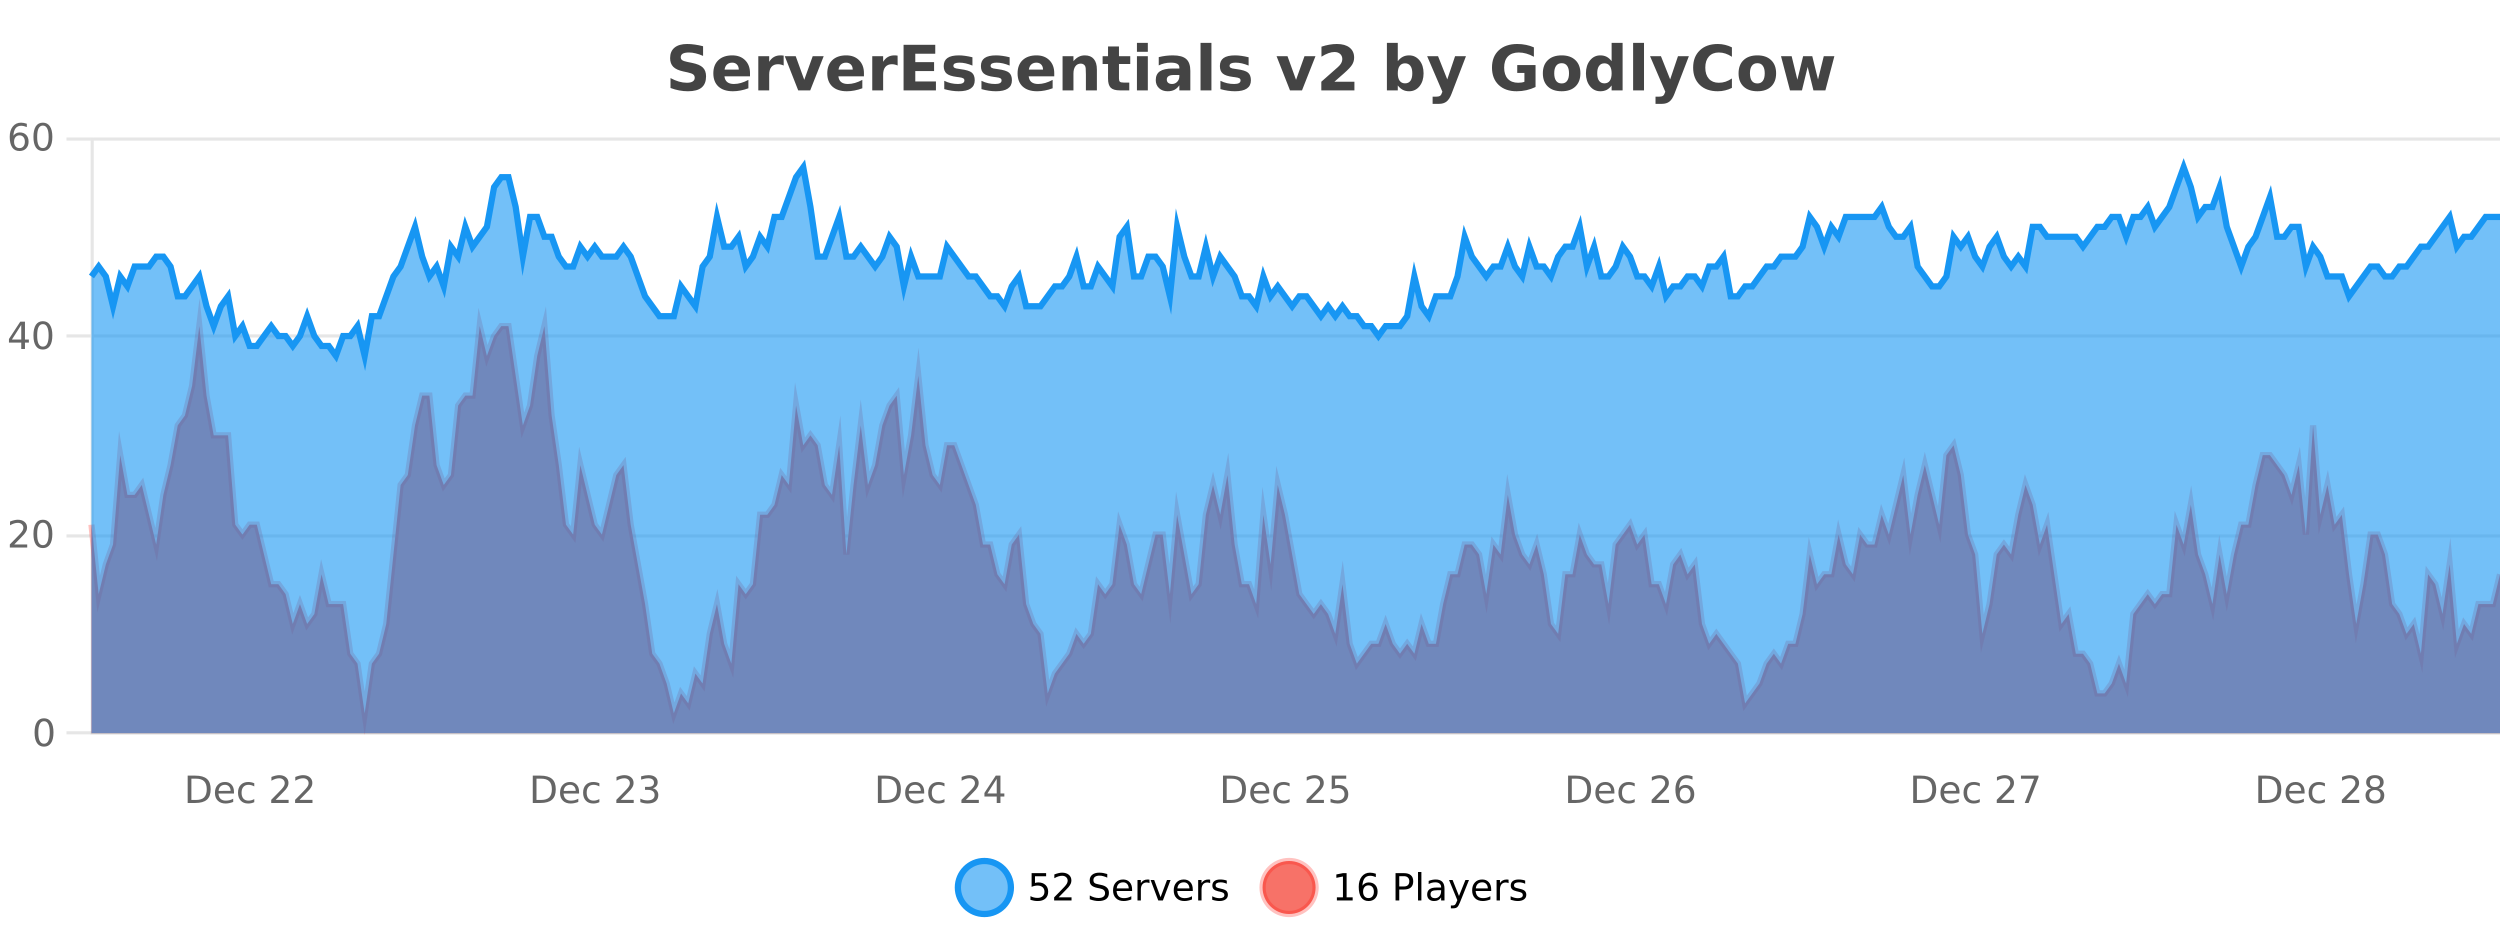
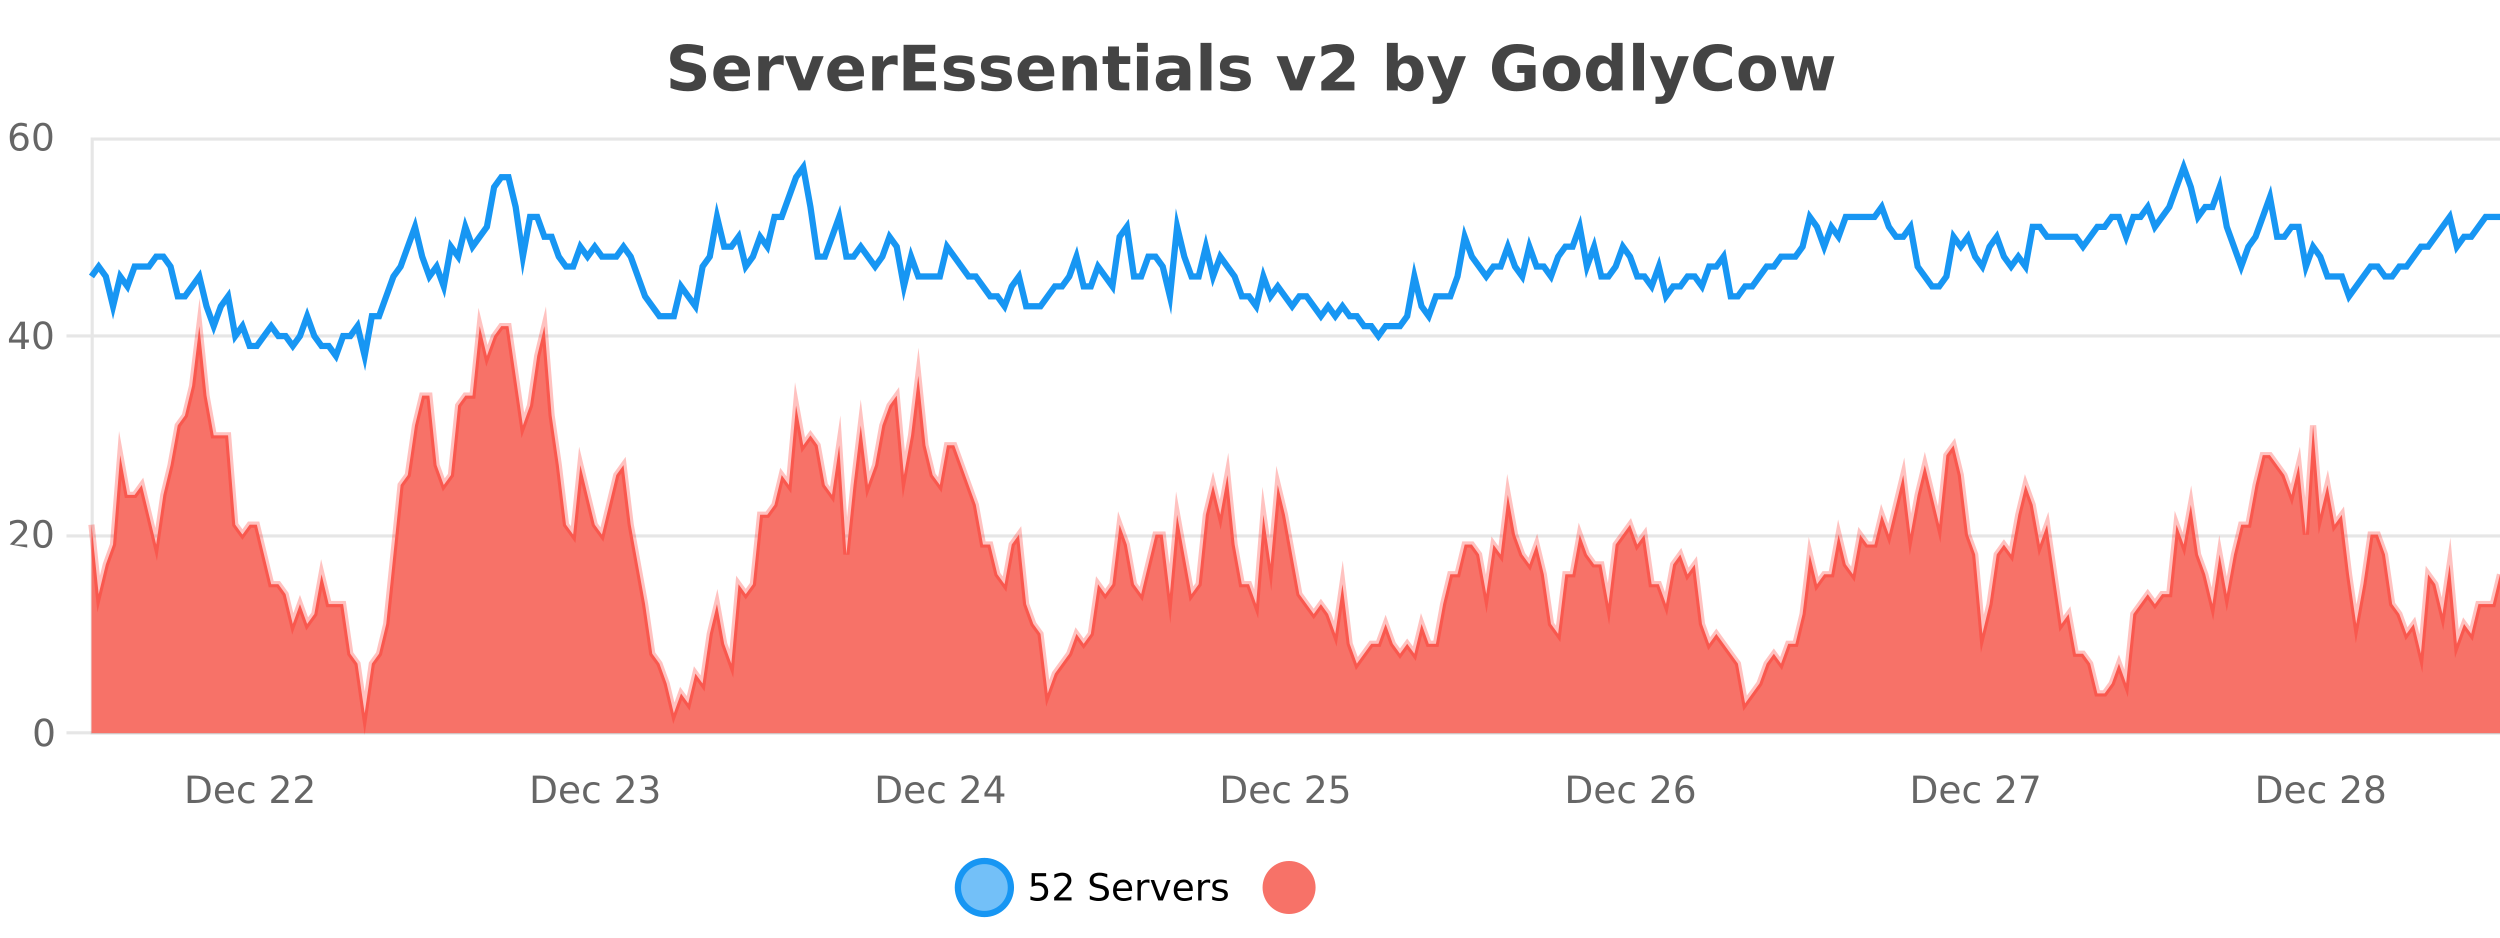
<svg xmlns="http://www.w3.org/2000/svg" width="800pt" height="300pt" viewBox="0 0 800 300" version="1.1">
  <defs>
    <clipPath id="clip1">
      <path d="M 278 263 L 352 263 L 352 300 L 278 300 Z M 278 263 " />
    </clipPath>
    <clipPath id="clip2">
      <path d="M 375 263 L 450 263 L 450 300 L 375 300 Z M 375 263 " />
    </clipPath>
    <clipPath id="clip3">
      <path d="M 29.27 104 L 800 104 L 800 234.602 L 29.27 234.602 Z M 29.27 104 " />
    </clipPath>
    <clipPath id="clip4">
      <path d="M 28.27 76 L 800 76 L 800 235.602 L 28.27 235.602 Z M 28.27 76 " />
    </clipPath>
    <clipPath id="clip5">
      <path d="M 29.27 53 L 800 53 L 800 234.602 L 29.27 234.602 Z M 29.27 53 " />
    </clipPath>
    <clipPath id="clip6">
      <path d="M 28.27 43 L 800 43 L 800 143 L 28.27 143 Z M 28.27 43 " />
    </clipPath>
  </defs>
  <g id="surface4199771">
-     <rect x="0" y="0" width="800" height="300" style="fill:rgb(100%,100%,100%);fill-opacity:1;stroke:none;" />
    <path style="fill:none;stroke-width:1;stroke-linecap:butt;stroke-linejoin:miter;stroke:rgb(0%,0%,0%);stroke-opacity:0.098;stroke-miterlimit:10;" d="M 30 234.5 L 800 234.5 " />
    <path style="fill:none;stroke-width:1;stroke-linecap:butt;stroke-linejoin:miter;stroke:rgb(0%,0%,0%);stroke-opacity:0.098;stroke-miterlimit:10;" d="M 21.27 234.5 L 29 234.5 " />
    <path style="fill:none;stroke-width:1;stroke-linecap:butt;stroke-linejoin:miter;stroke:rgb(0%,0%,0%);stroke-opacity:0.098;stroke-miterlimit:10;" d="M 30 171.5 L 800 171.5 " />
    <path style="fill:none;stroke-width:1;stroke-linecap:butt;stroke-linejoin:miter;stroke:rgb(0%,0%,0%);stroke-opacity:0.098;stroke-miterlimit:10;" d="M 21.27 171.5 L 29 171.5 " />
    <path style="fill:none;stroke-width:1;stroke-linecap:butt;stroke-linejoin:miter;stroke:rgb(0%,0%,0%);stroke-opacity:0.098;stroke-miterlimit:10;" d="M 30 107.5 L 800 107.5 " />
    <path style="fill:none;stroke-width:1;stroke-linecap:butt;stroke-linejoin:miter;stroke:rgb(0%,0%,0%);stroke-opacity:0.098;stroke-miterlimit:10;" d="M 21.27 107.5 L 29 107.5 " />
    <path style="fill:none;stroke-width:1;stroke-linecap:butt;stroke-linejoin:miter;stroke:rgb(0%,0%,0%);stroke-opacity:0.098;stroke-miterlimit:10;" d="M 30 44.5 L 800 44.5 " />
-     <path style="fill:none;stroke-width:1;stroke-linecap:butt;stroke-linejoin:miter;stroke:rgb(0%,0%,0%);stroke-opacity:0.098;stroke-miterlimit:10;" d="M 21.27 44.5 L 29 44.5 " />
    <path style=" stroke:none;fill-rule:nonzero;fill:rgb(9.02%,58.824%,95.294%);fill-opacity:0.6;" d="M 323.488 284 C 323.488 288.688 319.688 292.484 315.004 292.484 C 310.316 292.484 306.52 288.688 306.52 284 C 306.52 279.312 310.316 275.516 315.004 275.516 C 319.688 275.516 323.488 279.312 323.488 284 Z M 323.488 284 " />
    <g clip-path="url(#clip1)" clip-rule="nonzero">
      <path style="fill:none;stroke-width:2;stroke-linecap:butt;stroke-linejoin:miter;stroke:rgb(9.02%,58.824%,95.294%);stroke-opacity:1;stroke-miterlimit:10;" d="M 323.488 284 C 323.488 288.688 319.688 292.484 315.004 292.484 C 310.316 292.484 306.52 288.688 306.52 284 C 306.52 279.312 310.316 275.516 315.004 275.516 C 319.688 275.516 323.488 279.312 323.488 284 Z M 323.488 284 " />
    </g>
    <path style=" stroke:none;fill-rule:nonzero;fill:rgb(0%,0%,0%);fill-opacity:1;" d="M 330.117 279.406 L 334.758 279.406 L 334.758 280.406 L 331.195 280.406 L 331.195 282.547 C 331.371 282.484 331.543 282.445 331.711 282.422 C 331.887 282.391 332.059 282.375 332.227 282.375 C 333.203 282.375 333.98 282.648 334.555 283.188 C 335.125 283.719 335.414 284.438 335.414 285.344 C 335.414 286.293 335.117 287.027 334.523 287.547 C 333.938 288.07 333.117 288.328 332.055 288.328 C 331.68 288.328 331.297 288.297 330.914 288.234 C 330.539 288.172 330.148 288.078 329.742 287.953 L 329.742 286.766 C 330.094 286.953 330.461 287.094 330.836 287.188 C 331.211 287.281 331.605 287.328 332.023 287.328 C 332.699 287.328 333.234 287.152 333.633 286.797 C 334.027 286.445 334.227 285.961 334.227 285.344 C 334.227 284.742 334.027 284.262 333.633 283.906 C 333.234 283.555 332.699 283.375 332.023 283.375 C 331.711 283.375 331.391 283.414 331.07 283.484 C 330.758 283.547 330.438 283.652 330.117 283.797 Z M 338.75 287.156 L 342.891 287.156 L 342.891 288.156 L 337.328 288.156 L 337.328 287.156 C 337.773 286.699 338.383 286.078 339.156 285.297 C 339.938 284.508 340.426 283.996 340.625 283.766 C 341.008 283.352 341.273 282.996 341.422 282.703 C 341.578 282.402 341.656 282.109 341.656 281.828 C 341.656 281.359 341.488 280.98 341.156 280.688 C 340.832 280.398 340.41 280.25 339.891 280.25 C 339.516 280.25 339.117 280.312 338.703 280.438 C 338.297 280.562 337.859 280.762 337.391 281.031 L 337.391 279.828 C 337.867 279.641 338.312 279.5 338.719 279.406 C 339.133 279.305 339.516 279.25 339.859 279.25 C 340.766 279.25 341.488 279.48 342.031 279.938 C 342.57 280.387 342.844 280.992 342.844 281.75 C 342.844 282.105 342.773 282.445 342.641 282.766 C 342.504 283.09 342.258 283.469 341.906 283.906 C 341.801 284.023 341.488 284.352 340.969 284.891 C 340.445 285.434 339.707 286.188 338.75 287.156 Z M 354.324 279.688 L 354.324 280.844 C 353.875 280.637 353.449 280.48 353.043 280.375 C 352.645 280.262 352.266 280.203 351.902 280.203 C 351.254 280.203 350.754 280.328 350.402 280.578 C 350.059 280.828 349.887 281.188 349.887 281.656 C 349.887 282.043 350 282.336 350.23 282.531 C 350.457 282.73 350.902 282.887 351.559 283 L 352.262 283.156 C 353.145 283.324 353.797 283.621 354.215 284.047 C 354.641 284.465 354.855 285.027 354.855 285.734 C 354.855 286.59 354.566 287.234 353.996 287.672 C 353.434 288.109 352.598 288.328 351.496 288.328 C 351.09 288.328 350.652 288.281 350.184 288.188 C 349.715 288.094 349.23 287.953 348.73 287.766 L 348.73 286.547 C 349.207 286.82 349.676 287.023 350.137 287.156 C 350.605 287.293 351.059 287.359 351.496 287.359 C 352.172 287.359 352.691 287.23 353.059 286.969 C 353.434 286.699 353.621 286.32 353.621 285.828 C 353.621 285.402 353.484 285.07 353.215 284.828 C 352.953 284.578 352.52 284.398 351.918 284.281 L 351.199 284.141 C 350.312 283.965 349.672 283.688 349.277 283.312 C 348.891 282.938 348.699 282.418 348.699 281.75 C 348.699 280.969 348.969 280.359 349.512 279.922 C 350.051 279.477 350.801 279.25 351.762 279.25 C 352.176 279.25 352.594 279.289 353.012 279.359 C 353.438 279.434 353.875 279.543 354.324 279.688 Z M 362.27 284.609 L 362.27 285.125 L 357.301 285.125 C 357.352 285.875 357.574 286.445 357.973 286.828 C 358.379 287.215 358.934 287.406 359.645 287.406 C 360.059 287.406 360.461 287.359 360.848 287.266 C 361.242 287.164 361.633 287.008 362.02 286.797 L 362.02 287.828 C 361.621 287.984 361.223 288.105 360.816 288.188 C 360.41 288.281 359.996 288.328 359.582 288.328 C 358.539 288.328 357.711 288.027 357.098 287.422 C 356.48 286.809 356.176 285.98 356.176 284.938 C 356.176 283.867 356.465 283.016 357.051 282.391 C 357.633 281.758 358.414 281.438 359.395 281.438 C 360.277 281.438 360.977 281.727 361.488 282.297 C 362.008 282.859 362.27 283.633 362.27 284.609 Z M 361.191 284.281 C 361.18 283.699 361.012 283.23 360.691 282.875 C 360.367 282.523 359.941 282.344 359.41 282.344 C 358.805 282.344 358.32 282.516 357.957 282.859 C 357.602 283.203 357.398 283.684 357.348 284.297 Z M 367.84 282.594 C 367.715 282.531 367.578 282.484 367.434 282.453 C 367.297 282.414 367.141 282.391 366.965 282.391 C 366.359 282.391 365.891 282.59 365.559 282.984 C 365.234 283.383 365.074 283.953 365.074 284.703 L 365.074 288.156 L 363.996 288.156 L 363.996 281.594 L 365.074 281.594 L 365.074 282.609 C 365.301 282.215 365.598 281.922 365.965 281.734 C 366.328 281.539 366.77 281.438 367.293 281.438 C 367.363 281.438 367.441 281.445 367.527 281.453 C 367.621 281.465 367.719 281.48 367.824 281.5 Z M 368.195 281.594 L 369.336 281.594 L 371.383 287.094 L 373.445 281.594 L 374.586 281.594 L 372.117 288.156 L 370.648 288.156 Z M 381.688 284.609 L 381.688 285.125 L 376.719 285.125 C 376.77 285.875 376.992 286.445 377.391 286.828 C 377.797 287.215 378.352 287.406 379.062 287.406 C 379.477 287.406 379.879 287.359 380.266 287.266 C 380.66 287.164 381.051 287.008 381.438 286.797 L 381.438 287.828 C 381.039 287.984 380.641 288.105 380.234 288.188 C 379.828 288.281 379.414 288.328 379 288.328 C 377.957 288.328 377.129 288.027 376.516 287.422 C 375.898 286.809 375.594 285.98 375.594 284.938 C 375.594 283.867 375.883 283.016 376.469 282.391 C 377.051 281.758 377.832 281.438 378.812 281.438 C 379.695 281.438 380.395 281.727 380.906 282.297 C 381.426 282.859 381.688 283.633 381.688 284.609 Z M 380.609 284.281 C 380.598 283.699 380.43 283.23 380.109 282.875 C 379.785 282.523 379.359 282.344 378.828 282.344 C 378.223 282.344 377.738 282.516 377.375 282.859 C 377.02 283.203 376.816 283.684 376.766 284.297 Z M 387.258 282.594 C 387.133 282.531 386.996 282.484 386.852 282.453 C 386.715 282.414 386.559 282.391 386.383 282.391 C 385.777 282.391 385.309 282.59 384.977 282.984 C 384.652 283.383 384.492 283.953 384.492 284.703 L 384.492 288.156 L 383.414 288.156 L 383.414 281.594 L 384.492 281.594 L 384.492 282.609 C 384.719 282.215 385.016 281.922 385.383 281.734 C 385.746 281.539 386.188 281.438 386.711 281.438 C 386.781 281.438 386.859 281.445 386.945 281.453 C 387.039 281.465 387.137 281.48 387.242 281.5 Z M 392.566 281.781 L 392.566 282.812 C 392.262 282.656 391.945 282.543 391.613 282.469 C 391.289 282.387 390.949 282.344 390.598 282.344 C 390.066 282.344 389.664 282.43 389.395 282.594 C 389.121 282.75 388.988 282.996 388.988 283.328 C 388.988 283.578 389.082 283.777 389.27 283.922 C 389.465 284.059 389.855 284.188 390.441 284.312 L 390.801 284.406 C 391.57 284.562 392.117 284.793 392.441 285.094 C 392.762 285.398 392.926 285.812 392.926 286.344 C 392.926 286.961 392.68 287.445 392.191 287.797 C 391.711 288.152 391.051 288.328 390.207 288.328 C 389.852 288.328 389.48 288.289 389.098 288.219 C 388.723 288.156 388.324 288.059 387.91 287.922 L 387.91 286.797 C 388.305 287.008 388.695 287.164 389.082 287.266 C 389.465 287.371 389.852 287.422 390.238 287.422 C 390.738 287.422 391.121 287.34 391.395 287.172 C 391.676 286.996 391.816 286.746 391.816 286.422 C 391.816 286.133 391.715 285.906 391.52 285.75 C 391.32 285.594 390.887 285.445 390.223 285.297 L 389.848 285.219 C 389.18 285.074 388.695 284.855 388.395 284.562 C 388.102 284.273 387.957 283.875 387.957 283.375 C 387.957 282.75 388.176 282.273 388.613 281.938 C 389.051 281.605 389.668 281.438 390.473 281.438 C 390.867 281.438 391.242 281.469 391.598 281.531 C 391.949 281.586 392.273 281.668 392.566 281.781 Z M 325.004 277.016 " />
    <path style=" stroke:none;fill-rule:nonzero;fill:rgb(96.863%,44.706%,40.784%);fill-opacity:1;" d="M 420.988 284 C 420.988 288.688 417.191 292.484 412.504 292.484 C 407.82 292.484 404.02 288.688 404.02 284 C 404.02 279.312 407.82 275.516 412.504 275.516 C 417.191 275.516 420.988 279.312 420.988 284 Z M 420.988 284 " />
    <g clip-path="url(#clip2)" clip-rule="nonzero">
-       <path style="fill:none;stroke-width:2;stroke-linecap:butt;stroke-linejoin:miter;stroke:rgb(100%,4.706%,0%);stroke-opacity:0.247;stroke-miterlimit:10;" d="M 420.988 284 C 420.988 288.688 417.191 292.484 412.504 292.484 C 407.82 292.484 404.02 288.688 404.02 284 C 404.02 279.312 407.82 275.516 412.504 275.516 C 417.191 275.516 420.988 279.312 420.988 284 Z M 420.988 284 " />
-     </g>
-     <path style=" stroke:none;fill-rule:nonzero;fill:rgb(0%,0%,0%);fill-opacity:1;" d="M 427.805 287.156 L 429.742 287.156 L 429.742 280.484 L 427.633 280.906 L 427.633 279.828 L 429.727 279.406 L 430.914 279.406 L 430.914 287.156 L 432.852 287.156 L 432.852 288.156 L 427.805 288.156 Z M 437.922 283.312 C 437.391 283.312 436.969 283.496 436.656 283.859 C 436.344 284.227 436.188 284.719 436.188 285.344 C 436.188 285.98 436.344 286.48 436.656 286.844 C 436.969 287.211 437.391 287.391 437.922 287.391 C 438.453 287.391 438.867 287.211 439.172 286.844 C 439.484 286.48 439.641 285.98 439.641 285.344 C 439.641 284.719 439.484 284.227 439.172 283.859 C 438.867 283.496 438.453 283.312 437.922 283.312 Z M 440.266 279.594 L 440.266 280.672 C 439.961 280.539 439.66 280.434 439.359 280.359 C 439.055 280.289 438.758 280.25 438.469 280.25 C 437.688 280.25 437.086 280.516 436.672 281.047 C 436.266 281.57 436.031 282.359 435.969 283.422 C 436.195 283.09 436.484 282.836 436.828 282.656 C 437.18 282.469 437.566 282.375 437.984 282.375 C 438.859 282.375 439.551 282.641 440.062 283.172 C 440.57 283.703 440.828 284.43 440.828 285.344 C 440.828 286.25 440.562 286.977 440.031 287.516 C 439.5 288.059 438.797 288.328 437.922 288.328 C 436.898 288.328 436.125 287.945 435.594 287.172 C 435.062 286.391 434.797 285.266 434.797 283.797 C 434.797 282.414 435.125 281.309 435.781 280.484 C 436.438 279.664 437.316 279.25 438.422 279.25 C 438.711 279.25 439.008 279.281 439.312 279.344 C 439.613 279.398 439.93 279.48 440.266 279.594 Z M 447.762 280.375 L 447.762 283.672 L 449.246 283.672 C 449.797 283.672 450.223 283.531 450.527 283.25 C 450.828 282.961 450.98 282.547 450.98 282.016 C 450.98 281.496 450.828 281.094 450.527 280.812 C 450.223 280.523 449.797 280.375 449.246 280.375 Z M 446.574 279.406 L 449.246 279.406 C 450.234 279.406 450.98 279.633 451.48 280.078 C 451.98 280.516 452.23 281.164 452.23 282.016 C 452.23 282.883 451.98 283.539 451.48 283.984 C 450.98 284.422 450.234 284.641 449.246 284.641 L 447.762 284.641 L 447.762 288.156 L 446.574 288.156 Z M 453.766 279.031 L 454.844 279.031 L 454.844 288.156 L 453.766 288.156 Z M 460.082 284.859 C 459.215 284.859 458.613 284.961 458.27 285.156 C 457.934 285.355 457.77 285.695 457.77 286.172 C 457.77 286.559 457.895 286.867 458.145 287.094 C 458.402 287.312 458.746 287.422 459.176 287.422 C 459.777 287.422 460.258 287.215 460.613 286.797 C 460.977 286.371 461.16 285.805 461.16 285.094 L 461.16 284.859 Z M 462.238 284.406 L 462.238 288.156 L 461.16 288.156 L 461.16 287.156 C 460.91 287.555 460.602 287.852 460.238 288.047 C 459.871 288.234 459.426 288.328 458.895 288.328 C 458.215 288.328 457.68 288.141 457.285 287.766 C 456.887 287.383 456.691 286.875 456.691 286.25 C 456.691 285.512 456.934 284.953 457.426 284.578 C 457.926 284.203 458.664 284.016 459.645 284.016 L 461.16 284.016 L 461.16 283.906 C 461.16 283.406 460.992 283.023 460.66 282.75 C 460.336 282.48 459.883 282.344 459.301 282.344 C 458.926 282.344 458.555 282.391 458.191 282.484 C 457.836 282.578 457.496 282.715 457.176 282.891 L 457.176 281.891 C 457.57 281.734 457.949 281.621 458.316 281.547 C 458.691 281.477 459.055 281.438 459.41 281.438 C 460.355 281.438 461.066 281.684 461.535 282.172 C 462.004 282.664 462.238 283.406 462.238 284.406 Z M 467.188 288.766 C 466.883 289.547 466.586 290.055 466.297 290.297 C 466.004 290.535 465.617 290.656 465.141 290.656 L 464.281 290.656 L 464.281 289.75 L 464.906 289.75 C 465.207 289.75 465.438 289.676 465.594 289.531 C 465.758 289.395 465.941 289.066 466.141 288.547 L 466.344 288.047 L 463.688 281.594 L 464.828 281.594 L 466.875 286.719 L 468.938 281.594 L 470.078 281.594 Z M 477.18 284.609 L 477.18 285.125 L 472.211 285.125 C 472.262 285.875 472.484 286.445 472.883 286.828 C 473.289 287.215 473.844 287.406 474.555 287.406 C 474.969 287.406 475.371 287.359 475.758 287.266 C 476.152 287.164 476.543 287.008 476.93 286.797 L 476.93 287.828 C 476.531 287.984 476.133 288.105 475.727 288.188 C 475.32 288.281 474.906 288.328 474.492 288.328 C 473.449 288.328 472.621 288.027 472.008 287.422 C 471.391 286.809 471.086 285.98 471.086 284.938 C 471.086 283.867 471.375 283.016 471.961 282.391 C 472.543 281.758 473.324 281.438 474.305 281.438 C 475.188 281.438 475.887 281.727 476.398 282.297 C 476.918 282.859 477.18 283.633 477.18 284.609 Z M 476.102 284.281 C 476.09 283.699 475.922 283.23 475.602 282.875 C 475.277 282.523 474.852 282.344 474.32 282.344 C 473.715 282.344 473.23 282.516 472.867 282.859 C 472.512 283.203 472.309 283.684 472.258 284.297 Z M 482.75 282.594 C 482.625 282.531 482.488 282.484 482.344 282.453 C 482.207 282.414 482.051 282.391 481.875 282.391 C 481.27 282.391 480.801 282.59 480.469 282.984 C 480.145 283.383 479.984 283.953 479.984 284.703 L 479.984 288.156 L 478.906 288.156 L 478.906 281.594 L 479.984 281.594 L 479.984 282.609 C 480.211 282.215 480.508 281.922 480.875 281.734 C 481.238 281.539 481.68 281.438 482.203 281.438 C 482.273 281.438 482.352 281.445 482.438 281.453 C 482.531 281.465 482.629 281.48 482.734 281.5 Z M 488.055 281.781 L 488.055 282.812 C 487.75 282.656 487.434 282.543 487.102 282.469 C 486.777 282.387 486.438 282.344 486.086 282.344 C 485.555 282.344 485.152 282.43 484.883 282.594 C 484.609 282.75 484.477 282.996 484.477 283.328 C 484.477 283.578 484.57 283.777 484.758 283.922 C 484.953 284.059 485.344 284.188 485.93 284.312 L 486.289 284.406 C 487.059 284.562 487.605 284.793 487.93 285.094 C 488.25 285.398 488.414 285.812 488.414 286.344 C 488.414 286.961 488.168 287.445 487.68 287.797 C 487.199 288.152 486.539 288.328 485.695 288.328 C 485.34 288.328 484.969 288.289 484.586 288.219 C 484.211 288.156 483.812 288.059 483.398 287.922 L 483.398 286.797 C 483.793 287.008 484.184 287.164 484.57 287.266 C 484.953 287.371 485.34 287.422 485.727 287.422 C 486.227 287.422 486.609 287.34 486.883 287.172 C 487.164 286.996 487.305 286.746 487.305 286.422 C 487.305 286.133 487.203 285.906 487.008 285.75 C 486.809 285.594 486.375 285.445 485.711 285.297 L 485.336 285.219 C 484.668 285.074 484.184 284.855 483.883 284.562 C 483.59 284.273 483.445 283.875 483.445 283.375 C 483.445 282.75 483.664 282.273 484.102 281.938 C 484.539 281.605 485.156 281.438 485.961 281.438 C 486.355 281.438 486.73 281.469 487.086 281.531 C 487.438 281.586 487.762 281.668 488.055 281.781 Z M 422.504 277.016 " />
+       </g>
    <path style=" stroke:none;fill-rule:nonzero;fill:rgb(26.667%,26.667%,26.667%);fill-opacity:1;" d="M 224.984 14.797 L 224.984 17.891 C 224.18 17.527 223.398 17.258 222.641 17.078 C 221.879 16.891 221.16 16.797 220.484 16.797 C 219.586 16.797 218.922 16.922 218.484 17.172 C 218.055 17.422 217.844 17.809 217.844 18.328 C 217.844 18.715 217.988 19.016 218.281 19.234 C 218.57 19.453 219.098 19.641 219.859 19.797 L 221.453 20.125 C 223.078 20.449 224.227 20.945 224.906 21.609 C 225.594 22.277 225.938 23.219 225.938 24.438 C 225.938 26.043 225.457 27.242 224.5 28.031 C 223.551 28.812 222.098 29.203 220.141 29.203 C 219.211 29.203 218.281 29.113 217.344 28.938 C 216.414 28.762 215.488 28.5 214.562 28.156 L 214.562 24.984 C 215.488 25.484 216.383 25.859 217.25 26.109 C 218.125 26.359 218.969 26.484 219.781 26.484 C 220.602 26.484 221.227 26.352 221.656 26.078 C 222.094 25.797 222.312 25.402 222.312 24.891 C 222.312 24.445 222.16 24.094 221.859 23.844 C 221.566 23.594 220.977 23.371 220.094 23.172 L 218.641 22.859 C 217.18 22.547 216.113 22.055 215.438 21.375 C 214.77 20.688 214.438 19.762 214.438 18.594 C 214.438 17.148 214.906 16.031 215.844 15.25 C 216.781 14.469 218.129 14.078 219.891 14.078 C 220.691 14.078 221.516 14.141 222.359 14.266 C 223.203 14.383 224.078 14.559 224.984 14.797 Z M 240 23.422 L 240 24.422 L 231.828 24.422 C 231.91 25.246 232.207 25.859 232.719 26.266 C 233.227 26.672 233.938 26.875 234.844 26.875 C 235.582 26.875 236.336 26.766 237.109 26.547 C 237.879 26.328 238.672 26 239.484 25.562 L 239.484 28.25 C 238.66 28.562 237.832 28.797 237 28.953 C 236.176 29.117 235.352 29.203 234.531 29.203 C 232.551 29.203 231.008 28.703 229.906 27.703 C 228.812 26.695 228.266 25.281 228.266 23.469 C 228.266 21.68 228.801 20.273 229.875 19.25 C 230.957 18.23 232.441 17.719 234.328 17.719 C 236.047 17.719 237.422 18.242 238.453 19.281 C 239.484 20.312 240 21.695 240 23.422 Z M 236.406 22.266 C 236.406 21.602 236.211 21.062 235.828 20.656 C 235.441 20.25 234.938 20.047 234.312 20.047 C 233.633 20.047 233.082 20.242 232.656 20.625 C 232.238 21 231.977 21.547 231.875 22.266 Z M 250.781 20.969 C 250.469 20.824 250.16 20.719 249.859 20.656 C 249.555 20.586 249.254 20.547 248.953 20.547 C 248.047 20.547 247.348 20.836 246.859 21.406 C 246.379 21.98 246.141 22.805 246.141 23.875 L 246.141 28.922 L 242.656 28.922 L 242.656 17.984 L 246.141 17.984 L 246.141 19.781 C 246.586 19.062 247.102 18.543 247.688 18.219 C 248.27 17.887 248.969 17.719 249.781 17.719 C 249.906 17.719 250.035 17.727 250.172 17.734 C 250.305 17.746 250.504 17.766 250.766 17.797 Z M 251.129 17.984 L 254.629 17.984 L 257.363 25.547 L 260.066 17.984 L 263.582 17.984 L 259.27 28.922 L 255.426 28.922 Z M 276.461 23.422 L 276.461 24.422 L 268.289 24.422 C 268.371 25.246 268.668 25.859 269.18 26.266 C 269.688 26.672 270.398 26.875 271.305 26.875 C 272.043 26.875 272.797 26.766 273.57 26.547 C 274.34 26.328 275.133 26 275.945 25.562 L 275.945 28.25 C 275.121 28.562 274.293 28.797 273.461 28.953 C 272.637 29.117 271.812 29.203 270.992 29.203 C 269.012 29.203 267.469 28.703 266.367 27.703 C 265.273 26.695 264.727 25.281 264.727 23.469 C 264.727 21.68 265.262 20.273 266.336 19.25 C 267.418 18.23 268.902 17.719 270.789 17.719 C 272.508 17.719 273.883 18.242 274.914 19.281 C 275.945 20.312 276.461 21.695 276.461 23.422 Z M 272.867 22.266 C 272.867 21.602 272.672 21.062 272.289 20.656 C 271.902 20.25 271.398 20.047 270.773 20.047 C 270.094 20.047 269.543 20.242 269.117 20.625 C 268.699 21 268.438 21.547 268.336 22.266 Z M 287.246 20.969 C 286.934 20.824 286.625 20.719 286.324 20.656 C 286.02 20.586 285.719 20.547 285.418 20.547 C 284.512 20.547 283.812 20.836 283.324 21.406 C 282.844 21.98 282.605 22.805 282.605 23.875 L 282.605 28.922 L 279.121 28.922 L 279.121 17.984 L 282.605 17.984 L 282.605 19.781 C 283.051 19.062 283.566 18.543 284.152 18.219 C 284.734 17.887 285.434 17.719 286.246 17.719 C 286.371 17.719 286.5 17.727 286.637 17.734 C 286.77 17.746 286.969 17.766 287.23 17.797 Z M 289.141 14.344 L 299.281 14.344 L 299.281 17.188 L 292.891 17.188 L 292.891 19.891 L 298.906 19.891 L 298.906 22.734 L 292.891 22.734 L 292.891 26.078 L 299.5 26.078 L 299.5 28.922 L 289.141 28.922 Z M 311.18 18.328 L 311.18 20.984 C 310.438 20.672 309.719 20.438 309.023 20.281 C 308.324 20.125 307.664 20.047 307.039 20.047 C 306.383 20.047 305.891 20.133 305.57 20.297 C 305.246 20.465 305.086 20.719 305.086 21.062 C 305.086 21.344 305.203 21.559 305.445 21.703 C 305.695 21.852 306.133 21.961 306.758 22.031 L 307.383 22.125 C 309.172 22.355 310.375 22.73 310.992 23.25 C 311.605 23.773 311.914 24.59 311.914 25.703 C 311.914 26.871 311.48 27.746 310.617 28.328 C 309.762 28.914 308.484 29.203 306.789 29.203 C 306.059 29.203 305.309 29.145 304.539 29.031 C 303.766 28.918 302.977 28.746 302.164 28.516 L 302.164 25.859 C 302.859 26.203 303.574 26.461 304.305 26.625 C 305.031 26.793 305.777 26.875 306.539 26.875 C 307.227 26.875 307.742 26.781 308.086 26.594 C 308.43 26.406 308.602 26.125 308.602 25.75 C 308.602 25.438 308.48 25.211 308.242 25.062 C 308 24.906 307.527 24.789 306.82 24.703 L 306.211 24.625 C 304.648 24.43 303.555 24.07 302.93 23.547 C 302.305 23.016 301.992 22.215 301.992 21.141 C 301.992 19.984 302.387 19.125 303.18 18.562 C 303.98 18 305.199 17.719 306.836 17.719 C 307.48 17.719 308.156 17.773 308.867 17.875 C 309.574 17.969 310.344 18.121 311.18 18.328 Z M 323.082 18.328 L 323.082 20.984 C 322.34 20.672 321.621 20.438 320.926 20.281 C 320.227 20.125 319.566 20.047 318.941 20.047 C 318.285 20.047 317.793 20.133 317.473 20.297 C 317.148 20.465 316.988 20.719 316.988 21.062 C 316.988 21.344 317.105 21.559 317.348 21.703 C 317.598 21.852 318.035 21.961 318.66 22.031 L 319.285 22.125 C 321.074 22.355 322.277 22.73 322.895 23.25 C 323.508 23.773 323.816 24.59 323.816 25.703 C 323.816 26.871 323.383 27.746 322.52 28.328 C 321.664 28.914 320.387 29.203 318.691 29.203 C 317.961 29.203 317.211 29.145 316.441 29.031 C 315.668 28.918 314.879 28.746 314.066 28.516 L 314.066 25.859 C 314.762 26.203 315.477 26.461 316.207 26.625 C 316.934 26.793 317.68 26.875 318.441 26.875 C 319.129 26.875 319.645 26.781 319.988 26.594 C 320.332 26.406 320.504 26.125 320.504 25.75 C 320.504 25.438 320.383 25.211 320.145 25.062 C 319.902 24.906 319.43 24.789 318.723 24.703 L 318.113 24.625 C 316.551 24.43 315.457 24.07 314.832 23.547 C 314.207 23.016 313.895 22.215 313.895 21.141 C 313.895 19.984 314.289 19.125 315.082 18.562 C 315.883 18 317.102 17.719 318.738 17.719 C 319.383 17.719 320.059 17.773 320.77 17.875 C 321.477 17.969 322.246 18.121 323.082 18.328 Z M 337.359 23.422 L 337.359 24.422 L 329.188 24.422 C 329.27 25.246 329.566 25.859 330.078 26.266 C 330.586 26.672 331.297 26.875 332.203 26.875 C 332.941 26.875 333.695 26.766 334.469 26.547 C 335.238 26.328 336.031 26 336.844 25.562 L 336.844 28.25 C 336.02 28.562 335.191 28.797 334.359 28.953 C 333.535 29.117 332.711 29.203 331.891 29.203 C 329.91 29.203 328.367 28.703 327.266 27.703 C 326.172 26.695 325.625 25.281 325.625 23.469 C 325.625 21.68 326.16 20.273 327.234 19.25 C 328.316 18.23 329.801 17.719 331.688 17.719 C 333.406 17.719 334.781 18.242 335.812 19.281 C 336.844 20.312 337.359 21.695 337.359 23.422 Z M 333.766 22.266 C 333.766 21.602 333.57 21.062 333.188 20.656 C 332.801 20.25 332.297 20.047 331.672 20.047 C 330.992 20.047 330.441 20.242 330.016 20.625 C 329.598 21 329.336 21.547 329.234 22.266 Z M 351.004 22.266 L 351.004 28.922 L 347.488 28.922 L 347.488 23.828 C 347.488 22.883 347.465 22.23 347.426 21.875 C 347.383 21.512 347.309 21.246 347.207 21.078 C 347.07 20.852 346.883 20.672 346.645 20.547 C 346.414 20.422 346.148 20.359 345.848 20.359 C 345.117 20.359 344.543 20.641 344.129 21.203 C 343.711 21.766 343.504 22.547 343.504 23.547 L 343.504 28.922 L 340.02 28.922 L 340.02 17.984 L 343.504 17.984 L 343.504 19.578 C 344.035 18.945 344.598 18.477 345.191 18.172 C 345.785 17.871 346.434 17.719 347.145 17.719 C 348.414 17.719 349.371 18.109 350.02 18.891 C 350.676 19.664 351.004 20.789 351.004 22.266 Z M 358.07 14.875 L 358.07 17.984 L 361.68 17.984 L 361.68 20.484 L 358.07 20.484 L 358.07 25.125 C 358.07 25.637 358.168 25.98 358.367 26.156 C 358.574 26.336 358.977 26.422 359.57 26.422 L 361.367 26.422 L 361.367 28.922 L 358.367 28.922 C 356.992 28.922 356.012 28.637 355.43 28.062 C 354.855 27.48 354.57 26.5 354.57 25.125 L 354.57 20.484 L 352.836 20.484 L 352.836 17.984 L 354.57 17.984 L 354.57 14.875 Z M 363.82 17.984 L 367.305 17.984 L 367.305 28.922 L 363.82 28.922 Z M 363.82 13.719 L 367.305 13.719 L 367.305 16.578 L 363.82 16.578 Z M 375.562 24 C 374.832 24 374.285 24.125 373.922 24.375 C 373.555 24.617 373.375 24.98 373.375 25.469 C 373.375 25.906 373.52 26.25 373.812 26.5 C 374.113 26.75 374.523 26.875 375.047 26.875 C 375.703 26.875 376.254 26.641 376.703 26.172 C 377.16 25.703 377.391 25.117 377.391 24.406 L 377.391 24 Z M 380.906 22.688 L 380.906 28.922 L 377.391 28.922 L 377.391 27.297 C 376.922 27.965 376.391 28.449 375.797 28.75 C 375.211 29.051 374.5 29.203 373.656 29.203 C 372.531 29.203 371.613 28.875 370.906 28.219 C 370.195 27.555 369.844 26.695 369.844 25.641 C 369.844 24.359 370.281 23.422 371.156 22.828 C 372.039 22.227 373.43 21.922 375.328 21.922 L 377.391 21.922 L 377.391 21.641 C 377.391 21.09 377.172 20.688 376.734 20.438 C 376.297 20.18 375.613 20.047 374.688 20.047 C 373.938 20.047 373.238 20.125 372.594 20.281 C 371.945 20.43 371.348 20.648 370.797 20.938 L 370.797 18.281 C 371.547 18.094 372.297 17.953 373.047 17.859 C 373.805 17.766 374.566 17.719 375.328 17.719 C 377.297 17.719 378.719 18.109 379.594 18.891 C 380.469 19.664 380.906 20.93 380.906 22.688 Z M 384.172 13.719 L 387.656 13.719 L 387.656 28.922 L 384.172 28.922 Z M 399.555 18.328 L 399.555 20.984 C 398.812 20.672 398.094 20.438 397.398 20.281 C 396.699 20.125 396.039 20.047 395.414 20.047 C 394.758 20.047 394.266 20.133 393.945 20.297 C 393.621 20.465 393.461 20.719 393.461 21.062 C 393.461 21.344 393.578 21.559 393.82 21.703 C 394.07 21.852 394.508 21.961 395.133 22.031 L 395.758 22.125 C 397.547 22.355 398.75 22.73 399.367 23.25 C 399.98 23.773 400.289 24.59 400.289 25.703 C 400.289 26.871 399.855 27.746 398.992 28.328 C 398.137 28.914 396.859 29.203 395.164 29.203 C 394.434 29.203 393.684 29.145 392.914 29.031 C 392.141 28.918 391.352 28.746 390.539 28.516 L 390.539 25.859 C 391.234 26.203 391.949 26.461 392.68 26.625 C 393.406 26.793 394.152 26.875 394.914 26.875 C 395.602 26.875 396.117 26.781 396.461 26.594 C 396.805 26.406 396.977 26.125 396.977 25.75 C 396.977 25.438 396.855 25.211 396.617 25.062 C 396.375 24.906 395.902 24.789 395.195 24.703 L 394.586 24.625 C 393.023 24.43 391.93 24.07 391.305 23.547 C 390.68 23.016 390.367 22.215 390.367 21.141 C 390.367 19.984 390.762 19.125 391.555 18.562 C 392.355 18 393.574 17.719 395.211 17.719 C 395.855 17.719 396.531 17.773 397.242 17.875 C 397.949 17.969 398.719 18.121 399.555 18.328 Z M 408.5 17.984 L 412 17.984 L 414.734 25.547 L 417.438 17.984 L 420.953 17.984 L 416.641 28.922 L 412.797 28.922 Z M 427.008 26.156 L 433.414 26.156 L 433.414 28.922 L 422.82 28.922 L 422.82 26.156 L 428.148 21.453 C 428.625 21.027 428.977 20.609 429.195 20.203 C 429.422 19.789 429.539 19.359 429.539 18.922 C 429.539 18.234 429.309 17.684 428.852 17.266 C 428.391 16.852 427.781 16.641 427.023 16.641 C 426.438 16.641 425.797 16.766 425.102 17.016 C 424.402 17.266 423.656 17.641 422.867 18.141 L 422.867 14.938 C 423.711 14.656 424.543 14.445 425.367 14.297 C 426.199 14.152 427.012 14.078 427.805 14.078 C 429.555 14.078 430.906 14.465 431.867 15.234 C 432.836 15.996 433.32 17.062 433.32 18.438 C 433.32 19.242 433.109 19.984 432.695 20.672 C 432.289 21.352 431.43 22.266 430.117 23.422 Z M 449.621 26.672 C 450.371 26.672 450.941 26.402 451.34 25.859 C 451.734 25.309 451.934 24.512 451.934 23.469 C 451.934 22.43 451.734 21.637 451.34 21.094 C 450.941 20.543 450.371 20.266 449.621 20.266 C 448.871 20.266 448.293 20.543 447.887 21.094 C 447.488 21.637 447.293 22.43 447.293 23.469 C 447.293 24.5 447.488 25.293 447.887 25.844 C 448.293 26.398 448.871 26.672 449.621 26.672 Z M 447.293 19.578 C 447.781 18.945 448.316 18.477 448.902 18.172 C 449.484 17.871 450.156 17.719 450.918 17.719 C 452.27 17.719 453.379 18.258 454.246 19.328 C 455.109 20.402 455.543 21.781 455.543 23.469 C 455.543 25.148 455.109 26.523 454.246 27.594 C 453.379 28.668 452.27 29.203 450.918 29.203 C 450.156 29.203 449.484 29.051 448.902 28.75 C 448.316 28.449 447.781 27.98 447.293 27.344 L 447.293 28.922 L 443.809 28.922 L 443.809 13.719 L 447.293 13.719 Z M 456.688 17.984 L 460.172 17.984 L 463.125 25.406 L 465.625 17.984 L 469.109 17.984 L 464.516 29.953 C 464.055 31.172 463.516 32.02 462.891 32.5 C 462.273 32.988 461.469 33.234 460.469 33.234 L 458.438 33.234 L 458.438 30.938 L 459.531 30.938 C 460.125 30.938 460.555 30.844 460.828 30.656 C 461.098 30.469 461.305 30.129 461.453 29.641 L 461.562 29.344 Z M 491.375 27.844 C 490.438 28.293 489.461 28.633 488.453 28.859 C 487.453 29.086 486.41 29.203 485.328 29.203 C 482.898 29.203 480.977 28.527 479.562 27.172 C 478.145 25.809 477.438 23.965 477.438 21.641 C 477.438 19.297 478.156 17.453 479.594 16.109 C 481.039 14.758 483.023 14.078 485.547 14.078 C 486.516 14.078 487.441 14.172 488.328 14.359 C 489.211 14.539 490.051 14.805 490.844 15.156 L 490.844 18.172 C 490.031 17.715 489.219 17.371 488.406 17.141 C 487.602 16.914 486.801 16.797 486 16.797 C 484.5 16.797 483.344 17.219 482.531 18.062 C 481.727 18.898 481.328 20.09 481.328 21.641 C 481.328 23.184 481.719 24.375 482.5 25.219 C 483.281 26.062 484.391 26.484 485.828 26.484 C 486.211 26.484 486.57 26.461 486.906 26.406 C 487.25 26.355 487.551 26.277 487.812 26.172 L 487.812 23.344 L 485.516 23.344 L 485.516 20.828 L 491.375 20.828 Z M 499.742 20.219 C 498.961 20.219 498.367 20.5 497.961 21.062 C 497.555 21.617 497.352 22.418 497.352 23.469 C 497.352 24.512 497.555 25.312 497.961 25.875 C 498.367 26.43 498.961 26.703 499.742 26.703 C 500.5 26.703 501.078 26.43 501.477 25.875 C 501.883 25.312 502.086 24.512 502.086 23.469 C 502.086 22.418 501.883 21.617 501.477 21.062 C 501.078 20.5 500.5 20.219 499.742 20.219 Z M 499.742 17.719 C 501.617 17.719 503.078 18.23 504.133 19.25 C 505.195 20.262 505.727 21.668 505.727 23.469 C 505.727 25.262 505.195 26.668 504.133 27.688 C 503.078 28.699 501.617 29.203 499.742 29.203 C 497.844 29.203 496.367 28.699 495.305 27.688 C 494.242 26.668 493.711 25.262 493.711 23.469 C 493.711 21.668 494.242 20.262 495.305 19.25 C 496.367 18.23 497.844 17.719 499.742 17.719 Z M 515.719 19.578 L 515.719 13.719 L 519.234 13.719 L 519.234 28.922 L 515.719 28.922 L 515.719 27.344 C 515.238 27.992 514.707 28.465 514.125 28.766 C 513.539 29.055 512.867 29.203 512.109 29.203 C 510.766 29.203 509.66 28.668 508.797 27.594 C 507.93 26.523 507.5 25.148 507.5 23.469 C 507.5 21.781 507.93 20.402 508.797 19.328 C 509.66 18.258 510.766 17.719 512.109 17.719 C 512.867 17.719 513.539 17.871 514.125 18.172 C 514.707 18.477 515.238 18.945 515.719 19.578 Z M 513.406 26.672 C 514.156 26.672 514.727 26.402 515.125 25.859 C 515.52 25.309 515.719 24.512 515.719 23.469 C 515.719 22.43 515.52 21.637 515.125 21.094 C 514.727 20.543 514.156 20.266 513.406 20.266 C 512.664 20.266 512.098 20.543 511.703 21.094 C 511.305 21.637 511.109 22.43 511.109 23.469 C 511.109 24.512 511.305 25.309 511.703 25.859 C 512.098 26.402 512.664 26.672 513.406 26.672 Z M 522.598 13.719 L 526.082 13.719 L 526.082 28.922 L 522.598 28.922 Z M 528.016 17.984 L 531.5 17.984 L 534.453 25.406 L 536.953 17.984 L 540.438 17.984 L 535.844 29.953 C 535.383 31.172 534.844 32.02 534.219 32.5 C 533.602 32.988 532.797 33.234 531.797 33.234 L 529.766 33.234 L 529.766 30.938 L 530.859 30.938 C 531.453 30.938 531.883 30.844 532.156 30.656 C 532.426 30.469 532.633 30.129 532.781 29.641 L 532.891 29.344 Z M 554.211 28.125 C 553.512 28.48 552.789 28.746 552.039 28.922 C 551.297 29.109 550.516 29.203 549.695 29.203 C 547.266 29.203 545.344 28.527 543.93 27.172 C 542.512 25.809 541.805 23.965 541.805 21.641 C 541.805 19.32 542.512 17.48 543.93 16.125 C 545.344 14.762 547.266 14.078 549.695 14.078 C 550.516 14.078 551.297 14.172 552.039 14.359 C 552.789 14.539 553.512 14.805 554.211 15.156 L 554.211 18.172 C 553.512 17.703 552.824 17.359 552.148 17.141 C 551.469 16.914 550.758 16.797 550.008 16.797 C 548.664 16.797 547.605 17.23 546.836 18.094 C 546.074 18.949 545.695 20.133 545.695 21.641 C 545.695 23.152 546.074 24.34 546.836 25.203 C 547.605 26.059 548.664 26.484 550.008 26.484 C 550.758 26.484 551.469 26.375 552.148 26.156 C 552.824 25.93 553.512 25.578 554.211 25.109 Z M 562.371 20.219 C 561.59 20.219 560.996 20.5 560.59 21.062 C 560.184 21.617 559.98 22.418 559.98 23.469 C 559.98 24.512 560.184 25.312 560.59 25.875 C 560.996 26.43 561.59 26.703 562.371 26.703 C 563.129 26.703 563.707 26.43 564.105 25.875 C 564.512 25.312 564.715 24.512 564.715 23.469 C 564.715 22.418 564.512 21.617 564.105 21.062 C 563.707 20.5 563.129 20.219 562.371 20.219 Z M 562.371 17.719 C 564.246 17.719 565.707 18.23 566.762 19.25 C 567.824 20.262 568.355 21.668 568.355 23.469 C 568.355 25.262 567.824 26.668 566.762 27.688 C 565.707 28.699 564.246 29.203 562.371 29.203 C 560.473 29.203 558.996 28.699 557.934 27.688 C 556.871 26.668 556.34 25.262 556.34 23.469 C 556.34 21.668 556.871 20.262 557.934 19.25 C 558.996 18.23 560.473 17.719 562.371 17.719 Z M 569.922 17.984 L 573.328 17.984 L 575.156 25.516 L 577 17.984 L 579.922 17.984 L 581.766 25.438 L 583.609 17.984 L 587 17.984 L 584.125 28.922 L 580.297 28.922 L 578.453 21.406 L 576.625 28.922 L 572.797 28.922 Z M 213 10.359 " />
    <path style="fill:none;stroke-width:1;stroke-linecap:butt;stroke-linejoin:miter;stroke:rgb(0%,0%,0%);stroke-opacity:0.098;stroke-miterlimit:10;" d="M 29 234.5 L 801 234.5 " />
    <path style=" stroke:none;fill-rule:nonzero;fill:rgb(40%,40%,40%);fill-opacity:1;" d="M 61.242 249.172 L 61.242 255.984 L 62.68 255.984 C 63.887 255.984 64.766 255.715 65.32 255.172 C 65.883 254.621 66.164 253.75 66.164 252.562 C 66.164 251.398 65.883 250.543 65.32 250 C 64.766 249.449 63.887 249.172 62.68 249.172 Z M 60.055 248.203 L 62.492 248.203 C 64.188 248.203 65.434 248.559 66.227 249.266 C 67.016 249.965 67.414 251.062 67.414 252.562 C 67.414 254.074 67.012 255.184 66.211 255.891 C 65.418 256.602 64.18 256.953 62.492 256.953 L 60.055 256.953 Z M 74.875 253.406 L 74.875 253.922 L 69.906 253.922 C 69.957 254.672 70.18 255.242 70.578 255.625 C 70.984 256.012 71.539 256.203 72.25 256.203 C 72.664 256.203 73.066 256.156 73.453 256.062 C 73.848 255.961 74.238 255.805 74.625 255.594 L 74.625 256.625 C 74.227 256.781 73.828 256.902 73.422 256.984 C 73.016 257.078 72.602 257.125 72.188 257.125 C 71.145 257.125 70.316 256.824 69.703 256.219 C 69.086 255.605 68.781 254.777 68.781 253.734 C 68.781 252.664 69.07 251.812 69.656 251.188 C 70.238 250.555 71.02 250.234 72 250.234 C 72.883 250.234 73.582 250.523 74.094 251.094 C 74.613 251.656 74.875 252.43 74.875 253.406 Z M 73.797 253.078 C 73.785 252.496 73.617 252.027 73.297 251.672 C 72.973 251.32 72.547 251.141 72.016 251.141 C 71.41 251.141 70.926 251.312 70.562 251.656 C 70.207 252 70.004 252.48 69.953 253.094 Z M 81.367 250.641 L 81.367 251.656 C 81.055 251.48 80.746 251.352 80.445 251.266 C 80.141 251.184 79.836 251.141 79.523 251.141 C 78.812 251.141 78.266 251.367 77.883 251.812 C 77.496 252.25 77.305 252.871 77.305 253.672 C 77.305 254.477 77.496 255.102 77.883 255.547 C 78.266 255.984 78.812 256.203 79.523 256.203 C 79.836 256.203 80.141 256.164 80.445 256.078 C 80.746 255.996 81.055 255.871 81.367 255.703 L 81.367 256.703 C 81.062 256.84 80.75 256.945 80.43 257.016 C 80.105 257.086 79.762 257.125 79.398 257.125 C 78.406 257.125 77.621 256.82 77.039 256.203 C 76.453 255.578 76.164 254.734 76.164 253.672 C 76.164 252.609 76.453 251.773 77.039 251.156 C 77.633 250.543 78.445 250.234 79.477 250.234 C 79.797 250.234 80.117 250.273 80.43 250.344 C 80.75 250.406 81.062 250.508 81.367 250.641 Z M 88.215 255.953 L 92.355 255.953 L 92.355 256.953 L 86.793 256.953 L 86.793 255.953 C 87.238 255.496 87.848 254.875 88.621 254.094 C 89.402 253.305 89.891 252.793 90.09 252.562 C 90.473 252.148 90.738 251.793 90.887 251.5 C 91.043 251.199 91.121 250.906 91.121 250.625 C 91.121 250.156 90.953 249.777 90.621 249.484 C 90.297 249.195 89.875 249.047 89.355 249.047 C 88.98 249.047 88.582 249.109 88.168 249.234 C 87.762 249.359 87.324 249.559 86.855 249.828 L 86.855 248.625 C 87.332 248.438 87.777 248.297 88.184 248.203 C 88.598 248.102 88.98 248.047 89.324 248.047 C 90.23 248.047 90.953 248.277 91.496 248.734 C 92.035 249.184 92.309 249.789 92.309 250.547 C 92.309 250.902 92.238 251.242 92.105 251.562 C 91.969 251.887 91.723 252.266 91.371 252.703 C 91.266 252.82 90.953 253.148 90.434 253.688 C 89.91 254.23 89.172 254.984 88.215 255.953 Z M 95.852 255.953 L 99.992 255.953 L 99.992 256.953 L 94.43 256.953 L 94.43 255.953 C 94.875 255.496 95.484 254.875 96.258 254.094 C 97.039 253.305 97.527 252.793 97.727 252.562 C 98.109 252.148 98.375 251.793 98.523 251.5 C 98.68 251.199 98.758 250.906 98.758 250.625 C 98.758 250.156 98.59 249.777 98.258 249.484 C 97.934 249.195 97.512 249.047 96.992 249.047 C 96.617 249.047 96.219 249.109 95.805 249.234 C 95.398 249.359 94.961 249.559 94.492 249.828 L 94.492 248.625 C 94.969 248.438 95.414 248.297 95.82 248.203 C 96.234 248.102 96.617 248.047 96.961 248.047 C 97.867 248.047 98.59 248.277 99.133 248.734 C 99.672 249.184 99.945 249.789 99.945 250.547 C 99.945 250.902 99.875 251.242 99.742 251.562 C 99.605 251.887 99.359 252.266 99.008 252.703 C 98.902 252.82 98.59 253.148 98.07 253.688 C 97.547 254.23 96.809 254.984 95.852 255.953 Z M 58.883 245.816 " />
    <path style=" stroke:none;fill-rule:nonzero;fill:rgb(40%,40%,40%);fill-opacity:1;" d="M 171.676 249.172 L 171.676 255.984 L 173.113 255.984 C 174.32 255.984 175.199 255.715 175.754 255.172 C 176.316 254.621 176.598 253.75 176.598 252.562 C 176.598 251.398 176.316 250.543 175.754 250 C 175.199 249.449 174.32 249.172 173.113 249.172 Z M 170.488 248.203 L 172.926 248.203 C 174.621 248.203 175.867 248.559 176.66 249.266 C 177.449 249.965 177.848 251.062 177.848 252.562 C 177.848 254.074 177.445 255.184 176.645 255.891 C 175.852 256.602 174.613 256.953 172.926 256.953 L 170.488 256.953 Z M 185.305 253.406 L 185.305 253.922 L 180.336 253.922 C 180.387 254.672 180.609 255.242 181.008 255.625 C 181.414 256.012 181.969 256.203 182.68 256.203 C 183.094 256.203 183.496 256.156 183.883 256.062 C 184.277 255.961 184.668 255.805 185.055 255.594 L 185.055 256.625 C 184.656 256.781 184.258 256.902 183.852 256.984 C 183.445 257.078 183.031 257.125 182.617 257.125 C 181.574 257.125 180.746 256.824 180.133 256.219 C 179.516 255.605 179.211 254.777 179.211 253.734 C 179.211 252.664 179.5 251.812 180.086 251.188 C 180.668 250.555 181.449 250.234 182.43 250.234 C 183.312 250.234 184.012 250.523 184.523 251.094 C 185.043 251.656 185.305 252.43 185.305 253.406 Z M 184.227 253.078 C 184.215 252.496 184.047 252.027 183.727 251.672 C 183.402 251.32 182.977 251.141 182.445 251.141 C 181.84 251.141 181.355 251.312 180.992 251.656 C 180.637 252 180.434 252.48 180.383 253.094 Z M 191.797 250.641 L 191.797 251.656 C 191.484 251.48 191.176 251.352 190.875 251.266 C 190.57 251.184 190.266 251.141 189.953 251.141 C 189.242 251.141 188.695 251.367 188.312 251.812 C 187.926 252.25 187.734 252.871 187.734 253.672 C 187.734 254.477 187.926 255.102 188.312 255.547 C 188.695 255.984 189.242 256.203 189.953 256.203 C 190.266 256.203 190.57 256.164 190.875 256.078 C 191.176 255.996 191.484 255.871 191.797 255.703 L 191.797 256.703 C 191.492 256.84 191.18 256.945 190.859 257.016 C 190.535 257.086 190.191 257.125 189.828 257.125 C 188.836 257.125 188.051 256.82 187.469 256.203 C 186.883 255.578 186.594 254.734 186.594 253.672 C 186.594 252.609 186.883 251.773 187.469 251.156 C 188.062 250.543 188.875 250.234 189.906 250.234 C 190.227 250.234 190.547 250.273 190.859 250.344 C 191.18 250.406 191.492 250.508 191.797 250.641 Z M 198.648 255.953 L 202.789 255.953 L 202.789 256.953 L 197.227 256.953 L 197.227 255.953 C 197.672 255.496 198.281 254.875 199.055 254.094 C 199.836 253.305 200.324 252.793 200.523 252.562 C 200.906 252.148 201.172 251.793 201.32 251.5 C 201.477 251.199 201.555 250.906 201.555 250.625 C 201.555 250.156 201.387 249.777 201.055 249.484 C 200.73 249.195 200.309 249.047 199.789 249.047 C 199.414 249.047 199.016 249.109 198.602 249.234 C 198.195 249.359 197.758 249.559 197.289 249.828 L 197.289 248.625 C 197.766 248.438 198.211 248.297 198.617 248.203 C 199.031 248.102 199.414 248.047 199.758 248.047 C 200.664 248.047 201.387 248.277 201.93 248.734 C 202.469 249.184 202.742 249.789 202.742 250.547 C 202.742 250.902 202.672 251.242 202.539 251.562 C 202.402 251.887 202.156 252.266 201.805 252.703 C 201.699 252.82 201.387 253.148 200.867 253.688 C 200.344 254.23 199.605 254.984 198.648 255.953 Z M 208.859 252.234 C 209.422 252.359 209.859 252.617 210.172 253 C 210.492 253.375 210.656 253.844 210.656 254.406 C 210.656 255.273 210.359 255.945 209.766 256.422 C 209.172 256.891 208.328 257.125 207.234 257.125 C 206.867 257.125 206.488 257.086 206.094 257.016 C 205.707 256.945 205.312 256.836 204.906 256.688 L 204.906 255.547 C 205.227 255.734 205.582 255.883 205.969 255.984 C 206.363 256.078 206.773 256.125 207.203 256.125 C 207.941 256.125 208.504 255.98 208.891 255.688 C 209.285 255.398 209.484 254.969 209.484 254.406 C 209.484 253.898 209.301 253.496 208.938 253.203 C 208.57 252.914 208.07 252.766 207.438 252.766 L 206.406 252.766 L 206.406 251.797 L 207.484 251.797 C 208.055 251.797 208.5 251.684 208.812 251.453 C 209.125 251.215 209.281 250.875 209.281 250.438 C 209.281 249.992 209.117 249.648 208.797 249.406 C 208.484 249.168 208.031 249.047 207.438 249.047 C 207.102 249.047 206.75 249.086 206.375 249.156 C 206.008 249.219 205.602 249.324 205.156 249.469 L 205.156 248.422 C 205.613 248.297 206.035 248.203 206.422 248.141 C 206.816 248.078 207.188 248.047 207.531 248.047 C 208.438 248.047 209.148 248.25 209.672 248.656 C 210.191 249.062 210.453 249.617 210.453 250.312 C 210.453 250.805 210.312 251.215 210.031 251.547 C 209.758 251.883 209.367 252.109 208.859 252.234 Z M 169.316 245.816 " />
    <path style=" stroke:none;fill-rule:nonzero;fill:rgb(40%,40%,40%);fill-opacity:1;" d="M 282.109 249.172 L 282.109 255.984 L 283.547 255.984 C 284.754 255.984 285.633 255.715 286.188 255.172 C 286.75 254.621 287.031 253.75 287.031 252.562 C 287.031 251.398 286.75 250.543 286.188 250 C 285.633 249.449 284.754 249.172 283.547 249.172 Z M 280.922 248.203 L 283.359 248.203 C 285.055 248.203 286.301 248.559 287.094 249.266 C 287.883 249.965 288.281 251.062 288.281 252.562 C 288.281 254.074 287.879 255.184 287.078 255.891 C 286.285 256.602 285.047 256.953 283.359 256.953 L 280.922 256.953 Z M 295.742 253.406 L 295.742 253.922 L 290.773 253.922 C 290.824 254.672 291.047 255.242 291.445 255.625 C 291.852 256.012 292.406 256.203 293.117 256.203 C 293.531 256.203 293.934 256.156 294.32 256.062 C 294.715 255.961 295.105 255.805 295.492 255.594 L 295.492 256.625 C 295.094 256.781 294.695 256.902 294.289 256.984 C 293.883 257.078 293.469 257.125 293.055 257.125 C 292.012 257.125 291.184 256.824 290.57 256.219 C 289.953 255.605 289.648 254.777 289.648 253.734 C 289.648 252.664 289.938 251.812 290.523 251.188 C 291.105 250.555 291.887 250.234 292.867 250.234 C 293.75 250.234 294.449 250.523 294.961 251.094 C 295.48 251.656 295.742 252.43 295.742 253.406 Z M 294.664 253.078 C 294.652 252.496 294.484 252.027 294.164 251.672 C 293.84 251.32 293.414 251.141 292.883 251.141 C 292.277 251.141 291.793 251.312 291.43 251.656 C 291.074 252 290.871 252.48 290.82 253.094 Z M 302.234 250.641 L 302.234 251.656 C 301.922 251.48 301.613 251.352 301.312 251.266 C 301.008 251.184 300.703 251.141 300.391 251.141 C 299.68 251.141 299.133 251.367 298.75 251.812 C 298.363 252.25 298.172 252.871 298.172 253.672 C 298.172 254.477 298.363 255.102 298.75 255.547 C 299.133 255.984 299.68 256.203 300.391 256.203 C 300.703 256.203 301.008 256.164 301.312 256.078 C 301.613 255.996 301.922 255.871 302.234 255.703 L 302.234 256.703 C 301.93 256.84 301.617 256.945 301.297 257.016 C 300.973 257.086 300.629 257.125 300.266 257.125 C 299.273 257.125 298.488 256.82 297.906 256.203 C 297.32 255.578 297.031 254.734 297.031 253.672 C 297.031 252.609 297.32 251.773 297.906 251.156 C 298.5 250.543 299.312 250.234 300.344 250.234 C 300.664 250.234 300.984 250.273 301.297 250.344 C 301.617 250.406 301.93 250.508 302.234 250.641 Z M 309.082 255.953 L 313.223 255.953 L 313.223 256.953 L 307.66 256.953 L 307.66 255.953 C 308.105 255.496 308.715 254.875 309.488 254.094 C 310.27 253.305 310.758 252.793 310.957 252.562 C 311.34 252.148 311.605 251.793 311.754 251.5 C 311.91 251.199 311.988 250.906 311.988 250.625 C 311.988 250.156 311.82 249.777 311.488 249.484 C 311.164 249.195 310.742 249.047 310.223 249.047 C 309.848 249.047 309.449 249.109 309.035 249.234 C 308.629 249.359 308.191 249.559 307.723 249.828 L 307.723 248.625 C 308.199 248.438 308.645 248.297 309.051 248.203 C 309.465 248.102 309.848 248.047 310.191 248.047 C 311.098 248.047 311.82 248.277 312.363 248.734 C 312.902 249.184 313.176 249.789 313.176 250.547 C 313.176 250.902 313.105 251.242 312.973 251.562 C 312.836 251.887 312.59 252.266 312.238 252.703 C 312.133 252.82 311.82 253.148 311.301 253.688 C 310.777 254.23 310.039 254.984 309.082 255.953 Z M 318.953 249.234 L 315.969 253.906 L 318.953 253.906 Z M 318.641 248.203 L 320.141 248.203 L 320.141 253.906 L 321.391 253.906 L 321.391 254.891 L 320.141 254.891 L 320.141 256.953 L 318.953 256.953 L 318.953 254.891 L 315.016 254.891 L 315.016 253.75 Z M 279.75 245.816 " />
    <path style=" stroke:none;fill-rule:nonzero;fill:rgb(40%,40%,40%);fill-opacity:1;" d="M 392.543 249.172 L 392.543 255.984 L 393.98 255.984 C 395.188 255.984 396.066 255.715 396.621 255.172 C 397.184 254.621 397.465 253.75 397.465 252.562 C 397.465 251.398 397.184 250.543 396.621 250 C 396.066 249.449 395.188 249.172 393.98 249.172 Z M 391.355 248.203 L 393.793 248.203 C 395.488 248.203 396.734 248.559 397.527 249.266 C 398.316 249.965 398.715 251.062 398.715 252.562 C 398.715 254.074 398.312 255.184 397.512 255.891 C 396.719 256.602 395.48 256.953 393.793 256.953 L 391.355 256.953 Z M 406.172 253.406 L 406.172 253.922 L 401.203 253.922 C 401.254 254.672 401.477 255.242 401.875 255.625 C 402.281 256.012 402.836 256.203 403.547 256.203 C 403.961 256.203 404.363 256.156 404.75 256.062 C 405.145 255.961 405.535 255.805 405.922 255.594 L 405.922 256.625 C 405.523 256.781 405.125 256.902 404.719 256.984 C 404.312 257.078 403.898 257.125 403.484 257.125 C 402.441 257.125 401.613 256.824 401 256.219 C 400.383 255.605 400.078 254.777 400.078 253.734 C 400.078 252.664 400.367 251.812 400.953 251.188 C 401.535 250.555 402.316 250.234 403.297 250.234 C 404.18 250.234 404.879 250.523 405.391 251.094 C 405.91 251.656 406.172 252.43 406.172 253.406 Z M 405.094 253.078 C 405.082 252.496 404.914 252.027 404.594 251.672 C 404.27 251.32 403.844 251.141 403.312 251.141 C 402.707 251.141 402.223 251.312 401.859 251.656 C 401.504 252 401.301 252.48 401.25 253.094 Z M 412.664 250.641 L 412.664 251.656 C 412.352 251.48 412.043 251.352 411.742 251.266 C 411.438 251.184 411.133 251.141 410.82 251.141 C 410.109 251.141 409.562 251.367 409.18 251.812 C 408.793 252.25 408.602 252.871 408.602 253.672 C 408.602 254.477 408.793 255.102 409.18 255.547 C 409.562 255.984 410.109 256.203 410.82 256.203 C 411.133 256.203 411.438 256.164 411.742 256.078 C 412.043 255.996 412.352 255.871 412.664 255.703 L 412.664 256.703 C 412.359 256.84 412.047 256.945 411.727 257.016 C 411.402 257.086 411.059 257.125 410.695 257.125 C 409.703 257.125 408.918 256.82 408.336 256.203 C 407.75 255.578 407.461 254.734 407.461 253.672 C 407.461 252.609 407.75 251.773 408.336 251.156 C 408.93 250.543 409.742 250.234 410.773 250.234 C 411.094 250.234 411.414 250.273 411.727 250.344 C 412.047 250.406 412.359 250.508 412.664 250.641 Z M 419.516 255.953 L 423.656 255.953 L 423.656 256.953 L 418.094 256.953 L 418.094 255.953 C 418.539 255.496 419.148 254.875 419.922 254.094 C 420.703 253.305 421.191 252.793 421.391 252.562 C 421.773 252.148 422.039 251.793 422.188 251.5 C 422.344 251.199 422.422 250.906 422.422 250.625 C 422.422 250.156 422.254 249.777 421.922 249.484 C 421.598 249.195 421.176 249.047 420.656 249.047 C 420.281 249.047 419.883 249.109 419.469 249.234 C 419.062 249.359 418.625 249.559 418.156 249.828 L 418.156 248.625 C 418.633 248.438 419.078 248.297 419.484 248.203 C 419.898 248.102 420.281 248.047 420.625 248.047 C 421.531 248.047 422.254 248.277 422.797 248.734 C 423.336 249.184 423.609 249.789 423.609 250.547 C 423.609 250.902 423.539 251.242 423.406 251.562 C 423.27 251.887 423.023 252.266 422.672 252.703 C 422.566 252.82 422.254 253.148 421.734 253.688 C 421.211 254.23 420.473 254.984 419.516 255.953 Z M 426.148 248.203 L 430.789 248.203 L 430.789 249.203 L 427.227 249.203 L 427.227 251.344 C 427.402 251.281 427.574 251.242 427.742 251.219 C 427.918 251.188 428.09 251.172 428.258 251.172 C 429.234 251.172 430.012 251.445 430.586 251.984 C 431.156 252.516 431.445 253.234 431.445 254.141 C 431.445 255.09 431.148 255.824 430.555 256.344 C 429.969 256.867 429.148 257.125 428.086 257.125 C 427.711 257.125 427.328 257.094 426.945 257.031 C 426.57 256.969 426.18 256.875 425.773 256.75 L 425.773 255.562 C 426.125 255.75 426.492 255.891 426.867 255.984 C 427.242 256.078 427.637 256.125 428.055 256.125 C 428.73 256.125 429.266 255.949 429.664 255.594 C 430.059 255.242 430.258 254.758 430.258 254.141 C 430.258 253.539 430.059 253.059 429.664 252.703 C 429.266 252.352 428.73 252.172 428.055 252.172 C 427.742 252.172 427.422 252.211 427.102 252.281 C 426.789 252.344 426.469 252.449 426.148 252.594 Z M 390.184 245.816 " />
    <path style=" stroke:none;fill-rule:nonzero;fill:rgb(40%,40%,40%);fill-opacity:1;" d="M 502.977 249.172 L 502.977 255.984 L 504.414 255.984 C 505.621 255.984 506.5 255.715 507.055 255.172 C 507.617 254.621 507.898 253.75 507.898 252.562 C 507.898 251.398 507.617 250.543 507.055 250 C 506.5 249.449 505.621 249.172 504.414 249.172 Z M 501.789 248.203 L 504.227 248.203 C 505.922 248.203 507.168 248.559 507.961 249.266 C 508.75 249.965 509.148 251.062 509.148 252.562 C 509.148 254.074 508.746 255.184 507.945 255.891 C 507.152 256.602 505.914 256.953 504.227 256.953 L 501.789 256.953 Z M 516.609 253.406 L 516.609 253.922 L 511.641 253.922 C 511.691 254.672 511.914 255.242 512.312 255.625 C 512.719 256.012 513.273 256.203 513.984 256.203 C 514.398 256.203 514.801 256.156 515.188 256.062 C 515.582 255.961 515.973 255.805 516.359 255.594 L 516.359 256.625 C 515.961 256.781 515.562 256.902 515.156 256.984 C 514.75 257.078 514.336 257.125 513.922 257.125 C 512.879 257.125 512.051 256.824 511.438 256.219 C 510.82 255.605 510.516 254.777 510.516 253.734 C 510.516 252.664 510.805 251.812 511.391 251.188 C 511.973 250.555 512.754 250.234 513.734 250.234 C 514.617 250.234 515.316 250.523 515.828 251.094 C 516.348 251.656 516.609 252.43 516.609 253.406 Z M 515.531 253.078 C 515.52 252.496 515.352 252.027 515.031 251.672 C 514.707 251.32 514.281 251.141 513.75 251.141 C 513.145 251.141 512.66 251.312 512.297 251.656 C 511.941 252 511.738 252.48 511.688 253.094 Z M 523.102 250.641 L 523.102 251.656 C 522.789 251.48 522.48 251.352 522.18 251.266 C 521.875 251.184 521.57 251.141 521.258 251.141 C 520.547 251.141 520 251.367 519.617 251.812 C 519.23 252.25 519.039 252.871 519.039 253.672 C 519.039 254.477 519.23 255.102 519.617 255.547 C 520 255.984 520.547 256.203 521.258 256.203 C 521.57 256.203 521.875 256.164 522.18 256.078 C 522.48 255.996 522.789 255.871 523.102 255.703 L 523.102 256.703 C 522.797 256.84 522.484 256.945 522.164 257.016 C 521.84 257.086 521.496 257.125 521.133 257.125 C 520.141 257.125 519.355 256.82 518.773 256.203 C 518.188 255.578 517.898 254.734 517.898 253.672 C 517.898 252.609 518.188 251.773 518.773 251.156 C 519.367 250.543 520.18 250.234 521.211 250.234 C 521.531 250.234 521.852 250.273 522.164 250.344 C 522.484 250.406 522.797 250.508 523.102 250.641 Z M 529.949 255.953 L 534.09 255.953 L 534.09 256.953 L 528.527 256.953 L 528.527 255.953 C 528.973 255.496 529.582 254.875 530.355 254.094 C 531.137 253.305 531.625 252.793 531.824 252.562 C 532.207 252.148 532.473 251.793 532.621 251.5 C 532.777 251.199 532.855 250.906 532.855 250.625 C 532.855 250.156 532.688 249.777 532.355 249.484 C 532.031 249.195 531.609 249.047 531.09 249.047 C 530.715 249.047 530.316 249.109 529.902 249.234 C 529.496 249.359 529.059 249.559 528.59 249.828 L 528.59 248.625 C 529.066 248.438 529.512 248.297 529.918 248.203 C 530.332 248.102 530.715 248.047 531.059 248.047 C 531.965 248.047 532.688 248.277 533.23 248.734 C 533.77 249.184 534.043 249.789 534.043 250.547 C 534.043 250.902 533.973 251.242 533.84 251.562 C 533.703 251.887 533.457 252.266 533.105 252.703 C 533 252.82 532.688 253.148 532.168 253.688 C 531.645 254.23 530.906 254.984 529.949 255.953 Z M 539.258 252.109 C 538.727 252.109 538.305 252.293 537.992 252.656 C 537.68 253.023 537.523 253.516 537.523 254.141 C 537.523 254.777 537.68 255.277 537.992 255.641 C 538.305 256.008 538.727 256.188 539.258 256.188 C 539.789 256.188 540.203 256.008 540.508 255.641 C 540.82 255.277 540.977 254.777 540.977 254.141 C 540.977 253.516 540.82 253.023 540.508 252.656 C 540.203 252.293 539.789 252.109 539.258 252.109 Z M 541.602 248.391 L 541.602 249.469 C 541.297 249.336 540.996 249.23 540.695 249.156 C 540.391 249.086 540.094 249.047 539.805 249.047 C 539.023 249.047 538.422 249.312 538.008 249.844 C 537.602 250.367 537.367 251.156 537.305 252.219 C 537.531 251.887 537.82 251.633 538.164 251.453 C 538.516 251.266 538.902 251.172 539.32 251.172 C 540.195 251.172 540.887 251.438 541.398 251.969 C 541.906 252.5 542.164 253.227 542.164 254.141 C 542.164 255.047 541.898 255.773 541.367 256.312 C 540.836 256.855 540.133 257.125 539.258 257.125 C 538.234 257.125 537.461 256.742 536.93 255.969 C 536.398 255.188 536.133 254.062 536.133 252.594 C 536.133 251.211 536.461 250.105 537.117 249.281 C 537.773 248.461 538.652 248.047 539.758 248.047 C 540.047 248.047 540.344 248.078 540.648 248.141 C 540.949 248.195 541.266 248.277 541.602 248.391 Z M 500.617 245.816 " />
    <path style=" stroke:none;fill-rule:nonzero;fill:rgb(40%,40%,40%);fill-opacity:1;" d="M 613.41 249.172 L 613.41 255.984 L 614.848 255.984 C 616.055 255.984 616.934 255.715 617.488 255.172 C 618.051 254.621 618.332 253.75 618.332 252.562 C 618.332 251.398 618.051 250.543 617.488 250 C 616.934 249.449 616.055 249.172 614.848 249.172 Z M 612.223 248.203 L 614.66 248.203 C 616.355 248.203 617.602 248.559 618.395 249.266 C 619.184 249.965 619.582 251.062 619.582 252.562 C 619.582 254.074 619.18 255.184 618.379 255.891 C 617.586 256.602 616.348 256.953 614.66 256.953 L 612.223 256.953 Z M 627.039 253.406 L 627.039 253.922 L 622.07 253.922 C 622.121 254.672 622.344 255.242 622.742 255.625 C 623.148 256.012 623.703 256.203 624.414 256.203 C 624.828 256.203 625.23 256.156 625.617 256.062 C 626.012 255.961 626.402 255.805 626.789 255.594 L 626.789 256.625 C 626.391 256.781 625.992 256.902 625.586 256.984 C 625.18 257.078 624.766 257.125 624.352 257.125 C 623.309 257.125 622.48 256.824 621.867 256.219 C 621.25 255.605 620.945 254.777 620.945 253.734 C 620.945 252.664 621.234 251.812 621.82 251.188 C 622.402 250.555 623.184 250.234 624.164 250.234 C 625.047 250.234 625.746 250.523 626.258 251.094 C 626.777 251.656 627.039 252.43 627.039 253.406 Z M 625.961 253.078 C 625.949 252.496 625.781 252.027 625.461 251.672 C 625.137 251.32 624.711 251.141 624.18 251.141 C 623.574 251.141 623.09 251.312 622.727 251.656 C 622.371 252 622.168 252.48 622.117 253.094 Z M 633.531 250.641 L 633.531 251.656 C 633.219 251.48 632.91 251.352 632.609 251.266 C 632.305 251.184 632 251.141 631.688 251.141 C 630.977 251.141 630.43 251.367 630.047 251.812 C 629.66 252.25 629.469 252.871 629.469 253.672 C 629.469 254.477 629.66 255.102 630.047 255.547 C 630.43 255.984 630.977 256.203 631.688 256.203 C 632 256.203 632.305 256.164 632.609 256.078 C 632.91 255.996 633.219 255.871 633.531 255.703 L 633.531 256.703 C 633.227 256.84 632.914 256.945 632.594 257.016 C 632.27 257.086 631.926 257.125 631.562 257.125 C 630.57 257.125 629.785 256.82 629.203 256.203 C 628.617 255.578 628.328 254.734 628.328 253.672 C 628.328 252.609 628.617 251.773 629.203 251.156 C 629.797 250.543 630.609 250.234 631.641 250.234 C 631.961 250.234 632.281 250.273 632.594 250.344 C 632.914 250.406 633.227 250.508 633.531 250.641 Z M 640.383 255.953 L 644.523 255.953 L 644.523 256.953 L 638.961 256.953 L 638.961 255.953 C 639.406 255.496 640.016 254.875 640.789 254.094 C 641.57 253.305 642.059 252.793 642.258 252.562 C 642.641 252.148 642.906 251.793 643.055 251.5 C 643.211 251.199 643.289 250.906 643.289 250.625 C 643.289 250.156 643.121 249.777 642.789 249.484 C 642.465 249.195 642.043 249.047 641.523 249.047 C 641.148 249.047 640.75 249.109 640.336 249.234 C 639.93 249.359 639.492 249.559 639.023 249.828 L 639.023 248.625 C 639.5 248.438 639.945 248.297 640.352 248.203 C 640.766 248.102 641.148 248.047 641.492 248.047 C 642.398 248.047 643.121 248.277 643.664 248.734 C 644.203 249.184 644.477 249.789 644.477 250.547 C 644.477 250.902 644.406 251.242 644.273 251.562 C 644.137 251.887 643.891 252.266 643.539 252.703 C 643.434 252.82 643.121 253.148 642.602 253.688 C 642.078 254.23 641.34 254.984 640.383 255.953 Z M 646.703 248.203 L 652.328 248.203 L 652.328 248.703 L 649.156 256.953 L 647.922 256.953 L 650.906 249.203 L 646.703 249.203 Z M 611.051 245.816 " />
    <path style=" stroke:none;fill-rule:nonzero;fill:rgb(40%,40%,40%);fill-opacity:1;" d="M 723.844 249.172 L 723.844 255.984 L 725.281 255.984 C 726.488 255.984 727.367 255.715 727.922 255.172 C 728.484 254.621 728.766 253.75 728.766 252.562 C 728.766 251.398 728.484 250.543 727.922 250 C 727.367 249.449 726.488 249.172 725.281 249.172 Z M 722.656 248.203 L 725.094 248.203 C 726.789 248.203 728.035 248.559 728.828 249.266 C 729.617 249.965 730.016 251.062 730.016 252.562 C 730.016 254.074 729.613 255.184 728.812 255.891 C 728.02 256.602 726.781 256.953 725.094 256.953 L 722.656 256.953 Z M 737.477 253.406 L 737.477 253.922 L 732.508 253.922 C 732.559 254.672 732.781 255.242 733.18 255.625 C 733.586 256.012 734.141 256.203 734.852 256.203 C 735.266 256.203 735.668 256.156 736.055 256.062 C 736.449 255.961 736.84 255.805 737.227 255.594 L 737.227 256.625 C 736.828 256.781 736.43 256.902 736.023 256.984 C 735.617 257.078 735.203 257.125 734.789 257.125 C 733.746 257.125 732.918 256.824 732.305 256.219 C 731.688 255.605 731.383 254.777 731.383 253.734 C 731.383 252.664 731.672 251.812 732.258 251.188 C 732.84 250.555 733.621 250.234 734.602 250.234 C 735.484 250.234 736.184 250.523 736.695 251.094 C 737.215 251.656 737.477 252.43 737.477 253.406 Z M 736.398 253.078 C 736.387 252.496 736.219 252.027 735.898 251.672 C 735.574 251.32 735.148 251.141 734.617 251.141 C 734.012 251.141 733.527 251.312 733.164 251.656 C 732.809 252 732.605 252.48 732.555 253.094 Z M 743.969 250.641 L 743.969 251.656 C 743.656 251.48 743.348 251.352 743.047 251.266 C 742.742 251.184 742.438 251.141 742.125 251.141 C 741.414 251.141 740.867 251.367 740.484 251.812 C 740.098 252.25 739.906 252.871 739.906 253.672 C 739.906 254.477 740.098 255.102 740.484 255.547 C 740.867 255.984 741.414 256.203 742.125 256.203 C 742.438 256.203 742.742 256.164 743.047 256.078 C 743.348 255.996 743.656 255.871 743.969 255.703 L 743.969 256.703 C 743.664 256.84 743.352 256.945 743.031 257.016 C 742.707 257.086 742.363 257.125 742 257.125 C 741.008 257.125 740.223 256.82 739.641 256.203 C 739.055 255.578 738.766 254.734 738.766 253.672 C 738.766 252.609 739.055 251.773 739.641 251.156 C 740.234 250.543 741.047 250.234 742.078 250.234 C 742.398 250.234 742.719 250.273 743.031 250.344 C 743.352 250.406 743.664 250.508 743.969 250.641 Z M 750.816 255.953 L 754.957 255.953 L 754.957 256.953 L 749.395 256.953 L 749.395 255.953 C 749.84 255.496 750.449 254.875 751.223 254.094 C 752.004 253.305 752.492 252.793 752.691 252.562 C 753.074 252.148 753.34 251.793 753.488 251.5 C 753.645 251.199 753.723 250.906 753.723 250.625 C 753.723 250.156 753.555 249.777 753.223 249.484 C 752.898 249.195 752.477 249.047 751.957 249.047 C 751.582 249.047 751.184 249.109 750.77 249.234 C 750.363 249.359 749.926 249.559 749.457 249.828 L 749.457 248.625 C 749.934 248.438 750.379 248.297 750.785 248.203 C 751.199 248.102 751.582 248.047 751.926 248.047 C 752.832 248.047 753.555 248.277 754.098 248.734 C 754.637 249.184 754.91 249.789 754.91 250.547 C 754.91 250.902 754.84 251.242 754.707 251.562 C 754.57 251.887 754.324 252.266 753.973 252.703 C 753.867 252.82 753.555 253.148 753.035 253.688 C 752.512 254.23 751.773 254.984 750.816 255.953 Z M 759.969 252.797 C 759.406 252.797 758.961 252.949 758.641 253.25 C 758.316 253.555 758.156 253.965 758.156 254.484 C 758.156 255.016 758.316 255.434 758.641 255.734 C 758.961 256.039 759.406 256.188 759.969 256.188 C 760.531 256.188 760.973 256.039 761.297 255.734 C 761.617 255.434 761.781 255.016 761.781 254.484 C 761.781 253.965 761.617 253.555 761.297 253.25 C 760.984 252.949 760.539 252.797 759.969 252.797 Z M 758.781 252.297 C 758.281 252.172 757.883 251.938 757.594 251.594 C 757.312 251.242 757.172 250.812 757.172 250.312 C 757.172 249.617 757.422 249.062 757.922 248.656 C 758.422 248.25 759.102 248.047 759.969 248.047 C 760.844 248.047 761.523 248.25 762.016 248.656 C 762.516 249.062 762.766 249.617 762.766 250.312 C 762.766 250.812 762.625 251.242 762.344 251.594 C 762.062 251.938 761.664 252.172 761.156 252.297 C 761.727 252.434 762.172 252.695 762.484 253.078 C 762.805 253.465 762.969 253.934 762.969 254.484 C 762.969 255.34 762.707 255.996 762.188 256.453 C 761.676 256.902 760.938 257.125 759.969 257.125 C 759.008 257.125 758.27 256.902 757.75 256.453 C 757.227 255.996 756.969 255.34 756.969 254.484 C 756.969 253.934 757.129 253.465 757.453 253.078 C 757.773 252.695 758.219 252.434 758.781 252.297 Z M 758.359 250.422 C 758.359 250.883 758.5 251.234 758.781 251.484 C 759.062 251.734 759.457 251.859 759.969 251.859 C 760.477 251.859 760.875 251.734 761.156 251.484 C 761.445 251.234 761.594 250.883 761.594 250.422 C 761.594 249.977 761.445 249.625 761.156 249.375 C 760.875 249.117 760.477 248.984 759.969 248.984 C 759.457 248.984 759.062 249.117 758.781 249.375 C 758.5 249.625 758.359 249.977 758.359 250.422 Z M 721.484 245.816 " />
    <path style="fill:none;stroke-width:1;stroke-linecap:butt;stroke-linejoin:miter;stroke:rgb(0%,0%,0%);stroke-opacity:0.098;stroke-miterlimit:10;" d="M 29.5 44 L 29.5 235 " />
    <path style=" stroke:none;fill-rule:nonzero;fill:rgb(40%,40%,40%);fill-opacity:1;" d="M 14.082 230.789 C 13.477 230.789 13.02 231.094 12.707 231.695 C 12.402 232.289 12.254 233.191 12.254 234.398 C 12.254 235.598 12.402 236.5 12.707 237.102 C 13.02 237.695 13.477 237.992 14.082 237.992 C 14.695 237.992 15.152 237.695 15.457 237.102 C 15.77 236.5 15.926 235.598 15.926 234.398 C 15.926 233.191 15.77 232.289 15.457 231.695 C 15.152 231.094 14.695 230.789 14.082 230.789 Z M 14.082 229.852 C 15.059 229.852 15.809 230.242 16.332 231.023 C 16.852 231.797 17.113 232.922 17.113 234.398 C 17.113 235.867 16.852 236.992 16.332 237.773 C 15.809 238.547 15.059 238.93 14.082 238.93 C 13.102 238.93 12.352 238.547 11.832 237.773 C 11.32 236.992 11.066 235.867 11.066 234.398 C 11.066 232.922 11.32 231.797 11.832 231.023 C 12.352 230.242 13.102 229.852 14.082 229.852 Z M 10.27 227.617 " />
-     <path style=" stroke:none;fill-rule:nonzero;fill:rgb(40%,40%,40%);fill-opacity:1;" d="M 4.566 174.219 L 8.707 174.219 L 8.707 175.219 L 3.145 175.219 L 3.145 174.219 C 3.59 173.762 4.199 173.141 4.973 172.359 C 5.754 171.57 6.242 171.059 6.441 170.828 C 6.824 170.414 7.09 170.059 7.238 169.766 C 7.395 169.465 7.473 169.172 7.473 168.891 C 7.473 168.422 7.305 168.043 6.973 167.75 C 6.648 167.461 6.227 167.312 5.707 167.312 C 5.332 167.312 4.934 167.375 4.52 167.5 C 4.113 167.625 3.676 167.824 3.207 168.094 L 3.207 166.891 C 3.684 166.703 4.129 166.562 4.535 166.469 C 4.949 166.367 5.332 166.312 5.676 166.312 C 6.582 166.312 7.305 166.543 7.848 167 C 8.387 167.449 8.66 168.055 8.66 168.812 C 8.66 169.168 8.59 169.508 8.457 169.828 C 8.32 170.152 8.074 170.531 7.723 170.969 C 7.617 171.086 7.305 171.414 6.785 171.953 C 6.262 172.496 5.523 173.25 4.566 174.219 Z M 13.719 167.25 C 13.113 167.25 12.656 167.555 12.344 168.156 C 12.039 168.75 11.891 169.652 11.891 170.859 C 11.891 172.059 12.039 172.961 12.344 173.562 C 12.656 174.156 13.113 174.453 13.719 174.453 C 14.332 174.453 14.789 174.156 15.094 173.562 C 15.406 172.961 15.562 172.059 15.562 170.859 C 15.562 169.652 15.406 168.75 15.094 168.156 C 14.789 167.555 14.332 167.25 13.719 167.25 Z M 13.719 166.312 C 14.695 166.312 15.445 166.703 15.969 167.484 C 16.488 168.258 16.75 169.383 16.75 170.859 C 16.75 172.328 16.488 173.453 15.969 174.234 C 15.445 175.008 14.695 175.391 13.719 175.391 C 12.738 175.391 11.988 175.008 11.469 174.234 C 10.957 173.453 10.703 172.328 10.703 170.859 C 10.703 169.383 10.957 168.258 11.469 167.484 C 11.988 166.703 12.738 166.312 13.719 166.312 Z M 2.27 164.082 " />
+     <path style=" stroke:none;fill-rule:nonzero;fill:rgb(40%,40%,40%);fill-opacity:1;" d="M 4.566 174.219 L 8.707 174.219 L 8.707 175.219 L 3.145 174.219 C 3.59 173.762 4.199 173.141 4.973 172.359 C 5.754 171.57 6.242 171.059 6.441 170.828 C 6.824 170.414 7.09 170.059 7.238 169.766 C 7.395 169.465 7.473 169.172 7.473 168.891 C 7.473 168.422 7.305 168.043 6.973 167.75 C 6.648 167.461 6.227 167.312 5.707 167.312 C 5.332 167.312 4.934 167.375 4.52 167.5 C 4.113 167.625 3.676 167.824 3.207 168.094 L 3.207 166.891 C 3.684 166.703 4.129 166.562 4.535 166.469 C 4.949 166.367 5.332 166.312 5.676 166.312 C 6.582 166.312 7.305 166.543 7.848 167 C 8.387 167.449 8.66 168.055 8.66 168.812 C 8.66 169.168 8.59 169.508 8.457 169.828 C 8.32 170.152 8.074 170.531 7.723 170.969 C 7.617 171.086 7.305 171.414 6.785 171.953 C 6.262 172.496 5.523 173.25 4.566 174.219 Z M 13.719 167.25 C 13.113 167.25 12.656 167.555 12.344 168.156 C 12.039 168.75 11.891 169.652 11.891 170.859 C 11.891 172.059 12.039 172.961 12.344 173.562 C 12.656 174.156 13.113 174.453 13.719 174.453 C 14.332 174.453 14.789 174.156 15.094 173.562 C 15.406 172.961 15.562 172.059 15.562 170.859 C 15.562 169.652 15.406 168.75 15.094 168.156 C 14.789 167.555 14.332 167.25 13.719 167.25 Z M 13.719 166.312 C 14.695 166.312 15.445 166.703 15.969 167.484 C 16.488 168.258 16.75 169.383 16.75 170.859 C 16.75 172.328 16.488 173.453 15.969 174.234 C 15.445 175.008 14.695 175.391 13.719 175.391 C 12.738 175.391 11.988 175.008 11.469 174.234 C 10.957 173.453 10.703 172.328 10.703 170.859 C 10.703 169.383 10.957 168.258 11.469 167.484 C 11.988 166.703 12.738 166.312 13.719 166.312 Z M 2.27 164.082 " />
    <path style=" stroke:none;fill-rule:nonzero;fill:rgb(40%,40%,40%);fill-opacity:1;" d="M 6.801 103.969 L 3.816 108.641 L 6.801 108.641 Z M 6.488 102.938 L 7.988 102.938 L 7.988 108.641 L 9.238 108.641 L 9.238 109.625 L 7.988 109.625 L 7.988 111.688 L 6.801 111.688 L 6.801 109.625 L 2.863 109.625 L 2.863 108.484 Z M 13.719 103.719 C 13.113 103.719 12.656 104.023 12.344 104.625 C 12.039 105.219 11.891 106.121 11.891 107.328 C 11.891 108.527 12.039 109.43 12.344 110.031 C 12.656 110.625 13.113 110.922 13.719 110.922 C 14.332 110.922 14.789 110.625 15.094 110.031 C 15.406 109.43 15.562 108.527 15.562 107.328 C 15.562 106.121 15.406 105.219 15.094 104.625 C 14.789 104.023 14.332 103.719 13.719 103.719 Z M 13.719 102.781 C 14.695 102.781 15.445 103.172 15.969 103.953 C 16.488 104.727 16.75 105.852 16.75 107.328 C 16.75 108.797 16.488 109.922 15.969 110.703 C 15.445 111.477 14.695 111.859 13.719 111.859 C 12.738 111.859 11.988 111.477 11.469 110.703 C 10.957 109.922 10.703 108.797 10.703 107.328 C 10.703 105.852 10.957 104.727 11.469 103.953 C 11.988 103.172 12.738 102.781 13.719 102.781 Z M 2.27 100.551 " />
    <path style=" stroke:none;fill-rule:nonzero;fill:rgb(40%,40%,40%);fill-opacity:1;" d="M 6.238 43.312 C 5.707 43.312 5.285 43.496 4.973 43.859 C 4.66 44.227 4.504 44.719 4.504 45.344 C 4.504 45.98 4.66 46.48 4.973 46.844 C 5.285 47.211 5.707 47.391 6.238 47.391 C 6.77 47.391 7.184 47.211 7.488 46.844 C 7.801 46.48 7.957 45.98 7.957 45.344 C 7.957 44.719 7.801 44.227 7.488 43.859 C 7.184 43.496 6.77 43.312 6.238 43.312 Z M 8.582 39.594 L 8.582 40.672 C 8.277 40.539 7.977 40.434 7.676 40.359 C 7.371 40.289 7.074 40.25 6.785 40.25 C 6.004 40.25 5.402 40.516 4.988 41.047 C 4.582 41.57 4.348 42.359 4.285 43.422 C 4.512 43.09 4.801 42.836 5.145 42.656 C 5.496 42.469 5.883 42.375 6.301 42.375 C 7.176 42.375 7.867 42.641 8.379 43.172 C 8.887 43.703 9.145 44.43 9.145 45.344 C 9.145 46.25 8.879 46.977 8.348 47.516 C 7.816 48.059 7.113 48.328 6.238 48.328 C 5.215 48.328 4.441 47.945 3.91 47.172 C 3.379 46.391 3.113 45.266 3.113 43.797 C 3.113 42.414 3.441 41.309 4.098 40.484 C 4.754 39.664 5.633 39.25 6.738 39.25 C 7.027 39.25 7.324 39.281 7.629 39.344 C 7.93 39.398 8.246 39.48 8.582 39.594 Z M 13.719 40.188 C 13.113 40.188 12.656 40.492 12.344 41.094 C 12.039 41.688 11.891 42.59 11.891 43.797 C 11.891 44.996 12.039 45.898 12.344 46.5 C 12.656 47.094 13.113 47.391 13.719 47.391 C 14.332 47.391 14.789 47.094 15.094 46.5 C 15.406 45.898 15.562 44.996 15.562 43.797 C 15.562 42.59 15.406 41.688 15.094 41.094 C 14.789 40.492 14.332 40.188 13.719 40.188 Z M 13.719 39.25 C 14.695 39.25 15.445 39.641 15.969 40.422 C 16.488 41.195 16.75 42.32 16.75 43.797 C 16.75 45.266 16.488 46.391 15.969 47.172 C 15.445 47.945 14.695 48.328 13.719 48.328 C 12.738 48.328 11.988 47.945 11.469 47.172 C 10.957 46.391 10.703 45.266 10.703 43.797 C 10.703 42.32 10.957 41.195 11.469 40.422 C 11.988 39.641 12.738 39.25 13.719 39.25 Z M 2.27 37.016 " />
    <g clip-path="url(#clip3)" clip-rule="nonzero">
      <path style=" stroke:none;fill-rule:nonzero;fill:rgb(96.863%,44.706%,40.784%);fill-opacity:1;" d="M 800 183.773 L 797.699 193.305 L 793.098 193.305 L 790.797 202.832 L 788.496 199.656 L 786.195 206.012 L 783.895 180.598 L 781.594 196.48 L 779.293 186.949 L 776.992 183.773 L 774.691 209.188 L 772.391 199.656 L 770.09 202.832 L 767.789 196.48 L 765.488 193.305 L 763.188 177.422 L 760.887 171.066 L 758.586 171.066 L 756.285 186.949 L 753.984 199.656 L 751.688 183.773 L 749.387 164.715 L 747.086 167.891 L 744.785 155.184 L 742.484 164.715 L 740.184 136.125 L 737.883 171.066 L 735.582 148.828 L 733.281 158.359 L 730.98 152.008 L 728.68 148.828 L 726.379 145.652 L 724.078 145.652 L 721.777 155.184 L 719.477 167.891 L 717.176 167.891 L 714.875 177.422 L 712.574 190.125 L 710.273 177.422 L 707.973 193.305 L 705.672 183.773 L 703.371 177.422 L 701.07 161.535 L 698.77 174.242 L 696.469 167.891 L 694.168 190.125 L 691.867 190.125 L 689.566 193.305 L 687.266 190.125 L 684.965 193.305 L 682.664 196.48 L 680.363 218.715 L 678.062 212.363 L 675.762 218.715 L 673.461 221.895 L 671.16 221.895 L 668.859 212.363 L 666.559 209.188 L 664.258 209.188 L 661.957 196.48 L 659.656 199.656 L 657.355 183.773 L 655.059 167.891 L 652.758 174.242 L 650.457 161.535 L 648.156 155.184 L 645.855 164.715 L 643.555 177.422 L 641.254 174.242 L 638.953 177.422 L 636.652 193.305 L 634.352 202.832 L 632.051 177.422 L 629.75 171.066 L 627.449 152.008 L 625.148 142.477 L 622.848 145.652 L 620.547 167.891 L 615.945 148.828 L 613.645 158.359 L 611.344 171.066 L 609.043 152.008 L 606.742 161.535 L 604.441 171.066 L 602.141 164.715 L 599.84 174.242 L 597.539 174.242 L 595.238 171.066 L 592.938 183.773 L 590.637 180.598 L 588.336 171.066 L 586.035 183.773 L 583.734 183.773 L 581.434 186.949 L 579.133 177.422 L 576.832 196.48 L 574.531 206.012 L 572.23 206.012 L 569.93 212.363 L 567.629 209.188 L 565.328 212.363 L 563.027 218.715 L 560.727 221.895 L 558.43 225.07 L 556.129 212.363 L 551.527 206.012 L 549.227 202.832 L 546.926 206.012 L 544.625 199.656 L 542.324 180.598 L 540.023 183.773 L 537.723 177.422 L 535.422 180.598 L 533.121 193.305 L 530.82 186.949 L 528.52 186.949 L 526.219 171.066 L 523.918 174.242 L 521.617 167.891 L 517.016 174.242 L 514.715 193.305 L 512.414 180.598 L 510.113 180.598 L 507.812 177.422 L 505.512 171.066 L 503.211 183.773 L 500.91 183.773 L 498.609 202.832 L 496.309 199.656 L 494.008 183.773 L 491.707 174.242 L 489.406 180.598 L 487.105 177.422 L 484.805 171.066 L 482.504 158.359 L 480.203 177.422 L 477.902 174.242 L 475.602 190.125 L 473.301 177.422 L 471 174.242 L 468.699 174.242 L 466.398 183.773 L 464.098 183.773 L 461.801 193.305 L 459.5 206.012 L 457.199 206.012 L 454.898 199.656 L 452.598 209.188 L 450.297 206.012 L 447.996 209.188 L 445.695 206.012 L 443.395 199.656 L 441.094 206.012 L 438.793 206.012 L 434.191 212.363 L 431.891 206.012 L 429.59 186.949 L 427.289 202.832 L 424.988 196.48 L 422.688 193.305 L 420.387 196.48 L 418.086 193.305 L 415.785 190.125 L 413.484 177.422 L 411.184 164.715 L 408.883 155.184 L 406.582 180.598 L 404.281 164.715 L 401.98 193.305 L 399.68 186.949 L 397.379 186.949 L 395.078 174.242 L 392.777 152.008 L 390.477 164.715 L 388.176 155.184 L 385.875 164.715 L 383.574 186.949 L 381.273 190.125 L 378.973 177.422 L 376.672 164.715 L 374.371 190.125 L 372.07 171.066 L 369.77 171.066 L 367.469 180.598 L 365.172 190.125 L 362.871 186.949 L 360.57 174.242 L 358.27 167.891 L 355.969 186.949 L 353.668 190.125 L 351.367 186.949 L 349.066 202.832 L 346.766 206.012 L 344.465 202.832 L 342.164 209.188 L 337.562 215.539 L 335.262 221.895 L 332.961 202.832 L 330.66 199.656 L 328.359 193.305 L 326.059 171.066 L 323.758 174.242 L 321.457 186.949 L 319.156 183.773 L 316.855 174.242 L 314.555 174.242 L 312.254 161.535 L 309.953 155.184 L 307.652 148.828 L 305.352 142.477 L 303.051 142.477 L 300.75 155.184 L 298.449 152.008 L 296.148 142.477 L 293.848 120.238 L 291.547 139.301 L 289.246 152.008 L 286.945 126.594 L 284.645 129.77 L 282.344 136.125 L 280.043 148.828 L 277.742 155.184 L 275.441 136.125 L 273.141 155.184 L 270.84 177.422 L 268.543 142.477 L 266.242 158.359 L 263.941 155.184 L 261.641 142.477 L 259.34 139.301 L 257.039 142.477 L 254.738 129.77 L 252.438 155.184 L 250.137 152.008 L 247.836 161.535 L 245.535 164.715 L 243.234 164.715 L 240.934 186.949 L 238.633 190.125 L 236.332 186.949 L 234.031 212.363 L 231.73 206.012 L 229.43 193.305 L 227.129 202.832 L 224.828 218.715 L 222.527 215.539 L 220.227 225.07 L 217.926 221.895 L 215.625 228.246 L 213.324 218.715 L 211.023 212.363 L 208.723 209.188 L 206.422 193.305 L 201.82 167.891 L 199.52 148.828 L 197.219 152.008 L 194.918 161.535 L 192.617 171.066 L 190.316 167.891 L 185.715 148.828 L 183.414 171.066 L 181.113 167.891 L 178.812 148.828 L 176.512 132.945 L 174.211 104.355 L 171.914 113.887 L 169.613 129.77 L 167.312 136.125 L 165.012 120.238 L 162.711 104.355 L 160.41 104.355 L 158.109 107.535 L 155.809 113.887 L 153.508 104.355 L 151.207 126.594 L 148.906 126.594 L 146.605 129.77 L 144.305 152.008 L 142.004 155.184 L 139.703 148.828 L 137.402 126.594 L 135.102 126.594 L 132.801 136.125 L 130.5 152.008 L 128.199 155.184 L 125.898 177.422 L 123.598 199.656 L 121.297 209.188 L 118.996 212.363 L 116.695 228.246 L 114.395 212.363 L 112.094 209.188 L 109.793 193.305 L 105.191 193.305 L 102.891 183.773 L 100.59 196.48 L 98.289 199.656 L 95.988 193.305 L 93.688 199.656 L 91.387 190.125 L 89.086 186.949 L 86.785 186.949 L 84.484 177.422 L 82.184 167.891 L 79.883 167.891 L 77.582 171.066 L 75.285 167.891 L 72.984 139.301 L 68.383 139.301 L 66.082 126.594 L 63.781 104.355 L 61.48 123.418 L 59.18 132.945 L 56.879 136.125 L 54.578 148.828 L 52.277 158.359 L 49.977 174.242 L 47.676 164.715 L 45.375 155.184 L 43.074 158.359 L 40.773 158.359 L 38.473 145.652 L 36.172 174.242 L 33.871 180.598 L 31.57 190.125 L 29.27 167.891 L 29.27 234.602 L 800 234.602 Z M 800 183.773 " />
    </g>
    <g clip-path="url(#clip4)" clip-rule="nonzero">
      <path style="fill:none;stroke-width:2;stroke-linecap:butt;stroke-linejoin:miter;stroke:rgb(100%,4.706%,0%);stroke-opacity:0.247;stroke-miterlimit:10;" d="M 800 183.773 L 797.699 193.305 L 793.098 193.305 L 790.797 202.832 L 788.496 199.656 L 786.195 206.012 L 783.895 180.598 L 781.594 196.48 L 779.293 186.949 L 776.992 183.773 L 774.691 209.188 L 772.391 199.656 L 770.09 202.832 L 767.789 196.48 L 765.488 193.305 L 763.188 177.422 L 760.887 171.066 L 758.586 171.066 L 756.285 186.949 L 753.984 199.656 L 751.688 183.773 L 749.387 164.715 L 747.086 167.891 L 744.785 155.184 L 742.484 164.715 L 740.184 136.125 L 737.883 171.066 L 735.582 148.828 L 733.281 158.359 L 730.98 152.008 L 728.68 148.828 L 726.379 145.652 L 724.078 145.652 L 721.777 155.184 L 719.477 167.891 L 717.176 167.891 L 714.875 177.422 L 712.574 190.125 L 710.273 177.422 L 707.973 193.305 L 705.672 183.773 L 703.371 177.422 L 701.07 161.535 L 698.77 174.242 L 696.469 167.891 L 694.168 190.125 L 691.867 190.125 L 689.566 193.305 L 687.266 190.125 L 684.965 193.305 L 682.664 196.48 L 680.363 218.715 L 678.062 212.363 L 675.762 218.715 L 673.461 221.895 L 671.16 221.895 L 668.859 212.363 L 666.559 209.188 L 664.258 209.188 L 661.957 196.48 L 659.656 199.656 L 657.355 183.773 L 655.059 167.891 L 652.758 174.242 L 650.457 161.535 L 648.156 155.184 L 645.855 164.715 L 643.555 177.422 L 641.254 174.242 L 638.953 177.422 L 636.652 193.305 L 634.352 202.832 L 632.051 177.422 L 629.75 171.066 L 627.449 152.008 L 625.148 142.477 L 622.848 145.652 L 620.547 167.891 L 615.945 148.828 L 613.645 158.359 L 611.344 171.066 L 609.043 152.008 L 606.742 161.535 L 604.441 171.066 L 602.141 164.715 L 599.84 174.242 L 597.539 174.242 L 595.238 171.066 L 592.938 183.773 L 590.637 180.598 L 588.336 171.066 L 586.035 183.773 L 583.734 183.773 L 581.434 186.949 L 579.133 177.422 L 576.832 196.48 L 574.531 206.012 L 572.23 206.012 L 569.93 212.363 L 567.629 209.188 L 565.328 212.363 L 563.027 218.715 L 560.727 221.895 L 558.43 225.07 L 556.129 212.363 L 551.527 206.012 L 549.227 202.832 L 546.926 206.012 L 544.625 199.656 L 542.324 180.598 L 540.023 183.773 L 537.723 177.422 L 535.422 180.598 L 533.121 193.305 L 530.82 186.949 L 528.52 186.949 L 526.219 171.066 L 523.918 174.242 L 521.617 167.891 L 517.016 174.242 L 514.715 193.305 L 512.414 180.598 L 510.113 180.598 L 507.812 177.422 L 505.512 171.066 L 503.211 183.773 L 500.91 183.773 L 498.609 202.832 L 496.309 199.656 L 494.008 183.773 L 491.707 174.242 L 489.406 180.598 L 487.105 177.422 L 484.805 171.066 L 482.504 158.359 L 480.203 177.422 L 477.902 174.242 L 475.602 190.125 L 473.301 177.422 L 471 174.242 L 468.699 174.242 L 466.398 183.773 L 464.098 183.773 L 461.801 193.305 L 459.5 206.012 L 457.199 206.012 L 454.898 199.656 L 452.598 209.188 L 450.297 206.012 L 447.996 209.188 L 445.695 206.012 L 443.395 199.656 L 441.094 206.012 L 438.793 206.012 L 434.191 212.363 L 431.891 206.012 L 429.59 186.949 L 427.289 202.832 L 424.988 196.48 L 422.688 193.305 L 420.387 196.48 L 418.086 193.305 L 415.785 190.125 L 413.484 177.422 L 411.184 164.715 L 408.883 155.184 L 406.582 180.598 L 404.281 164.715 L 401.98 193.305 L 399.68 186.949 L 397.379 186.949 L 395.078 174.242 L 392.777 152.008 L 390.477 164.715 L 388.176 155.184 L 385.875 164.715 L 383.574 186.949 L 381.273 190.125 L 378.973 177.422 L 376.672 164.715 L 374.371 190.125 L 372.07 171.066 L 369.77 171.066 L 367.469 180.598 L 365.172 190.125 L 362.871 186.949 L 360.57 174.242 L 358.27 167.891 L 355.969 186.949 L 353.668 190.125 L 351.367 186.949 L 349.066 202.832 L 346.766 206.012 L 344.465 202.832 L 342.164 209.188 L 337.562 215.539 L 335.262 221.895 L 332.961 202.832 L 330.66 199.656 L 328.359 193.305 L 326.059 171.066 L 323.758 174.242 L 321.457 186.949 L 319.156 183.773 L 316.855 174.242 L 314.555 174.242 L 312.254 161.535 L 309.953 155.184 L 307.652 148.828 L 305.352 142.477 L 303.051 142.477 L 300.75 155.184 L 298.449 152.008 L 296.148 142.477 L 293.848 120.238 L 291.547 139.301 L 289.246 152.008 L 286.945 126.594 L 284.645 129.77 L 282.344 136.125 L 280.043 148.828 L 277.742 155.184 L 275.441 136.125 L 273.141 155.184 L 270.84 177.422 L 268.543 142.477 L 266.242 158.359 L 263.941 155.184 L 261.641 142.477 L 259.34 139.301 L 257.039 142.477 L 254.738 129.77 L 252.438 155.184 L 250.137 152.008 L 247.836 161.535 L 245.535 164.715 L 243.234 164.715 L 240.934 186.949 L 238.633 190.125 L 236.332 186.949 L 234.031 212.363 L 231.73 206.012 L 229.43 193.305 L 227.129 202.832 L 224.828 218.715 L 222.527 215.539 L 220.227 225.07 L 217.926 221.895 L 215.625 228.246 L 213.324 218.715 L 211.023 212.363 L 208.723 209.188 L 206.422 193.305 L 201.82 167.891 L 199.52 148.828 L 197.219 152.008 L 194.918 161.535 L 192.617 171.066 L 190.316 167.891 L 185.715 148.828 L 183.414 171.066 L 181.113 167.891 L 178.812 148.828 L 176.512 132.945 L 174.211 104.355 L 171.914 113.887 L 169.613 129.77 L 167.312 136.125 L 165.012 120.238 L 162.711 104.355 L 160.41 104.355 L 158.109 107.535 L 155.809 113.887 L 153.508 104.355 L 151.207 126.594 L 148.906 126.594 L 146.605 129.77 L 144.305 152.008 L 142.004 155.184 L 139.703 148.828 L 137.402 126.594 L 135.102 126.594 L 132.801 136.125 L 130.5 152.008 L 128.199 155.184 L 125.898 177.422 L 123.598 199.656 L 121.297 209.188 L 118.996 212.363 L 116.695 228.246 L 114.395 212.363 L 112.094 209.188 L 109.793 193.305 L 105.191 193.305 L 102.891 183.773 L 100.59 196.48 L 98.289 199.656 L 95.988 193.305 L 93.688 199.656 L 91.387 190.125 L 89.086 186.949 L 86.785 186.949 L 84.484 177.422 L 82.184 167.891 L 79.883 167.891 L 77.582 171.066 L 75.285 167.891 L 72.984 139.301 L 68.383 139.301 L 66.082 126.594 L 63.781 104.355 L 61.48 123.418 L 59.18 132.945 L 56.879 136.125 L 54.578 148.828 L 52.277 158.359 L 49.977 174.242 L 47.676 164.715 L 45.375 155.184 L 43.074 158.359 L 40.773 158.359 L 38.473 145.652 L 36.172 174.242 L 33.871 180.598 L 31.57 190.125 L 29.27 167.891 " />
    </g>
    <g clip-path="url(#clip5)" clip-rule="nonzero">
-       <path style=" stroke:none;fill-rule:nonzero;fill:rgb(9.02%,58.824%,95.294%);fill-opacity:0.6;" d="M 800 69.414 L 795.398 69.414 L 790.797 75.766 L 788.496 75.766 L 786.195 78.941 L 783.895 69.414 L 776.992 78.941 L 774.691 78.941 L 772.391 82.121 L 770.09 85.297 L 767.789 85.297 L 765.488 88.473 L 763.188 88.473 L 760.887 85.297 L 758.586 85.297 L 753.984 91.648 L 751.688 94.828 L 749.387 88.473 L 744.785 88.473 L 742.484 82.121 L 740.184 78.941 L 737.883 85.297 L 735.582 72.59 L 733.281 72.59 L 730.98 75.766 L 728.68 75.766 L 726.379 63.059 L 724.078 69.414 L 721.777 75.766 L 719.477 78.941 L 717.176 85.297 L 714.875 78.941 L 712.574 72.59 L 710.273 59.883 L 707.973 66.238 L 705.672 66.238 L 703.371 69.414 L 701.07 59.883 L 698.77 53.531 L 696.469 59.883 L 694.168 66.238 L 689.566 72.59 L 687.266 66.238 L 684.965 69.414 L 682.664 69.414 L 680.363 75.766 L 678.062 69.414 L 675.762 69.414 L 673.461 72.59 L 671.16 72.59 L 666.559 78.941 L 664.258 75.766 L 655.059 75.766 L 652.758 72.59 L 650.457 72.59 L 648.156 85.297 L 645.855 82.121 L 643.555 85.297 L 641.254 82.121 L 638.953 75.766 L 636.652 78.941 L 634.352 85.297 L 632.051 82.121 L 629.75 75.766 L 627.449 78.941 L 625.148 75.766 L 622.848 88.473 L 620.547 91.648 L 618.246 91.648 L 613.645 85.297 L 611.344 72.59 L 609.043 75.766 L 606.742 75.766 L 604.441 72.59 L 602.141 66.238 L 599.84 69.414 L 590.637 69.414 L 588.336 75.766 L 586.035 72.59 L 583.734 78.941 L 581.434 72.59 L 579.133 69.414 L 576.832 78.941 L 574.531 82.121 L 569.93 82.121 L 567.629 85.297 L 565.328 85.297 L 560.727 91.648 L 558.43 91.648 L 556.129 94.828 L 553.828 94.828 L 551.527 82.121 L 549.227 85.297 L 546.926 85.297 L 544.625 91.648 L 542.324 88.473 L 540.023 88.473 L 537.723 91.648 L 535.422 91.648 L 533.121 94.828 L 530.82 85.297 L 528.52 91.648 L 526.219 88.473 L 523.918 88.473 L 521.617 82.121 L 519.316 78.941 L 517.016 85.297 L 514.715 88.473 L 512.414 88.473 L 510.113 78.941 L 507.812 85.297 L 505.512 72.59 L 503.211 78.941 L 500.91 78.941 L 498.609 82.121 L 496.309 88.473 L 494.008 85.297 L 491.707 85.297 L 489.406 78.941 L 487.105 88.473 L 484.805 85.297 L 482.504 78.941 L 480.203 85.297 L 477.902 85.297 L 475.602 88.473 L 471 82.121 L 468.699 75.766 L 466.398 88.473 L 464.098 94.828 L 459.5 94.828 L 457.199 101.18 L 454.898 98.004 L 452.598 88.473 L 450.297 101.18 L 447.996 104.355 L 443.395 104.355 L 441.094 107.535 L 438.793 104.355 L 436.492 104.355 L 434.191 101.18 L 431.891 101.18 L 429.59 98.004 L 427.289 101.18 L 424.988 98.004 L 422.688 101.18 L 418.086 94.828 L 415.785 94.828 L 413.484 98.004 L 411.184 94.828 L 408.883 91.648 L 406.582 94.828 L 404.281 88.473 L 401.98 98.004 L 399.68 94.828 L 397.379 94.828 L 395.078 88.473 L 390.477 82.121 L 388.176 88.473 L 385.875 78.941 L 383.574 88.473 L 381.273 88.473 L 378.973 82.121 L 376.672 72.59 L 374.371 94.828 L 372.07 85.297 L 369.77 82.121 L 367.469 82.121 L 365.172 88.473 L 362.871 88.473 L 360.57 72.59 L 358.27 75.766 L 355.969 91.648 L 351.367 85.297 L 349.066 91.648 L 346.766 91.648 L 344.465 82.121 L 342.164 88.473 L 339.863 91.648 L 337.562 91.648 L 335.262 94.828 L 332.961 98.004 L 328.359 98.004 L 326.059 88.473 L 323.758 91.648 L 321.457 98.004 L 319.156 94.828 L 316.855 94.828 L 314.555 91.648 L 312.254 88.473 L 309.953 88.473 L 305.352 82.121 L 303.051 78.941 L 300.75 88.473 L 293.848 88.473 L 291.547 82.121 L 289.246 91.648 L 286.945 78.941 L 284.645 75.766 L 282.344 82.121 L 280.043 85.297 L 277.742 82.121 L 275.441 78.941 L 273.141 82.121 L 270.84 82.121 L 268.543 69.414 L 266.242 75.766 L 263.941 82.121 L 261.641 82.121 L 259.34 66.238 L 257.039 53.531 L 254.738 56.707 L 252.438 63.059 L 250.137 69.414 L 247.836 69.414 L 245.535 78.941 L 243.234 75.766 L 240.934 82.121 L 238.633 85.297 L 236.332 75.766 L 234.031 78.941 L 231.73 78.941 L 229.43 69.414 L 227.129 82.121 L 224.828 85.297 L 222.527 98.004 L 220.227 94.828 L 217.926 91.648 L 215.625 101.18 L 211.023 101.18 L 206.422 94.828 L 204.121 88.473 L 201.82 82.121 L 199.52 78.941 L 197.219 82.121 L 192.617 82.121 L 190.316 78.941 L 188.016 82.121 L 185.715 78.941 L 183.414 85.297 L 181.113 85.297 L 178.812 82.121 L 176.512 75.766 L 174.211 75.766 L 171.914 69.414 L 169.613 69.414 L 167.312 82.121 L 165.012 66.238 L 162.711 56.707 L 160.41 56.707 L 158.109 59.883 L 155.809 72.59 L 151.207 78.941 L 148.906 72.59 L 146.605 82.121 L 144.305 78.941 L 142.004 91.648 L 139.703 85.297 L 137.402 88.473 L 135.102 82.121 L 132.801 72.59 L 130.5 78.941 L 128.199 85.297 L 125.898 88.473 L 123.598 94.828 L 121.297 101.18 L 118.996 101.18 L 116.695 113.887 L 114.395 104.355 L 112.094 107.535 L 109.793 107.535 L 107.492 113.887 L 105.191 110.711 L 102.891 110.711 L 100.59 107.535 L 98.289 101.18 L 95.988 107.535 L 93.688 110.711 L 91.387 107.535 L 89.086 107.535 L 86.785 104.355 L 84.484 107.535 L 82.184 110.711 L 79.883 110.711 L 77.582 104.355 L 75.285 107.535 L 72.984 94.828 L 70.684 98.004 L 68.383 104.355 L 66.082 98.004 L 63.781 88.473 L 61.48 91.648 L 59.18 94.828 L 56.879 94.828 L 54.578 85.297 L 52.277 82.121 L 49.977 82.121 L 47.676 85.297 L 43.074 85.297 L 40.773 91.648 L 38.473 88.473 L 36.172 98.004 L 33.871 88.473 L 31.57 85.297 L 29.27 88.473 L 29.27 234.602 L 800 234.602 Z M 800 69.414 " />
-     </g>
+       </g>
    <g clip-path="url(#clip6)" clip-rule="nonzero">
      <path style="fill:none;stroke-width:2;stroke-linecap:butt;stroke-linejoin:miter;stroke:rgb(9.02%,58.824%,95.294%);stroke-opacity:1;stroke-miterlimit:10;" d="M 800 69.414 L 795.398 69.414 L 790.797 75.766 L 788.496 75.766 L 786.195 78.941 L 783.895 69.414 L 776.992 78.941 L 774.691 78.941 L 772.391 82.121 L 770.09 85.297 L 767.789 85.297 L 765.488 88.473 L 763.188 88.473 L 760.887 85.297 L 758.586 85.297 L 753.984 91.648 L 751.688 94.828 L 749.387 88.473 L 744.785 88.473 L 742.484 82.121 L 740.184 78.941 L 737.883 85.297 L 735.582 72.59 L 733.281 72.59 L 730.98 75.766 L 728.68 75.766 L 726.379 63.059 L 724.078 69.414 L 721.777 75.766 L 719.477 78.941 L 717.176 85.297 L 714.875 78.941 L 712.574 72.59 L 710.273 59.883 L 707.973 66.238 L 705.672 66.238 L 703.371 69.414 L 701.07 59.883 L 698.77 53.531 L 696.469 59.883 L 694.168 66.238 L 689.566 72.59 L 687.266 66.238 L 684.965 69.414 L 682.664 69.414 L 680.363 75.766 L 678.062 69.414 L 675.762 69.414 L 673.461 72.59 L 671.16 72.59 L 666.559 78.941 L 664.258 75.766 L 655.059 75.766 L 652.758 72.59 L 650.457 72.59 L 648.156 85.297 L 645.855 82.121 L 643.555 85.297 L 641.254 82.121 L 638.953 75.766 L 636.652 78.941 L 634.352 85.297 L 632.051 82.121 L 629.75 75.766 L 627.449 78.941 L 625.148 75.766 L 622.848 88.473 L 620.547 91.648 L 618.246 91.648 L 613.645 85.297 L 611.344 72.59 L 609.043 75.766 L 606.742 75.766 L 604.441 72.59 L 602.141 66.238 L 599.84 69.414 L 590.637 69.414 L 588.336 75.766 L 586.035 72.59 L 583.734 78.941 L 581.434 72.59 L 579.133 69.414 L 576.832 78.941 L 574.531 82.121 L 569.93 82.121 L 567.629 85.297 L 565.328 85.297 L 560.727 91.648 L 558.43 91.648 L 556.129 94.828 L 553.828 94.828 L 551.527 82.121 L 549.227 85.297 L 546.926 85.297 L 544.625 91.648 L 542.324 88.473 L 540.023 88.473 L 537.723 91.648 L 535.422 91.648 L 533.121 94.828 L 530.82 85.297 L 528.52 91.648 L 526.219 88.473 L 523.918 88.473 L 521.617 82.121 L 519.316 78.941 L 517.016 85.297 L 514.715 88.473 L 512.414 88.473 L 510.113 78.941 L 507.812 85.297 L 505.512 72.59 L 503.211 78.941 L 500.91 78.941 L 498.609 82.121 L 496.309 88.473 L 494.008 85.297 L 491.707 85.297 L 489.406 78.941 L 487.105 88.473 L 484.805 85.297 L 482.504 78.941 L 480.203 85.297 L 477.902 85.297 L 475.602 88.473 L 471 82.121 L 468.699 75.766 L 466.398 88.473 L 464.098 94.828 L 459.5 94.828 L 457.199 101.18 L 454.898 98.004 L 452.598 88.473 L 450.297 101.18 L 447.996 104.355 L 443.395 104.355 L 441.094 107.535 L 438.793 104.355 L 436.492 104.355 L 434.191 101.18 L 431.891 101.18 L 429.59 98.004 L 427.289 101.18 L 424.988 98.004 L 422.688 101.18 L 418.086 94.828 L 415.785 94.828 L 413.484 98.004 L 411.184 94.828 L 408.883 91.648 L 406.582 94.828 L 404.281 88.473 L 401.98 98.004 L 399.68 94.828 L 397.379 94.828 L 395.078 88.473 L 390.477 82.121 L 388.176 88.473 L 385.875 78.941 L 383.574 88.473 L 381.273 88.473 L 378.973 82.121 L 376.672 72.59 L 374.371 94.828 L 372.07 85.297 L 369.77 82.121 L 367.469 82.121 L 365.172 88.473 L 362.871 88.473 L 360.57 72.59 L 358.27 75.766 L 355.969 91.648 L 351.367 85.297 L 349.066 91.648 L 346.766 91.648 L 344.465 82.121 L 342.164 88.473 L 339.863 91.648 L 337.562 91.648 L 335.262 94.828 L 332.961 98.004 L 328.359 98.004 L 326.059 88.473 L 323.758 91.648 L 321.457 98.004 L 319.156 94.828 L 316.855 94.828 L 314.555 91.648 L 312.254 88.473 L 309.953 88.473 L 305.352 82.121 L 303.051 78.941 L 300.75 88.473 L 293.848 88.473 L 291.547 82.121 L 289.246 91.648 L 286.945 78.941 L 284.645 75.766 L 282.344 82.121 L 280.043 85.297 L 277.742 82.121 L 275.441 78.941 L 273.141 82.121 L 270.84 82.121 L 268.543 69.414 L 266.242 75.766 L 263.941 82.121 L 261.641 82.121 L 259.34 66.238 L 257.039 53.531 L 254.738 56.707 L 252.438 63.059 L 250.137 69.414 L 247.836 69.414 L 245.535 78.941 L 243.234 75.766 L 240.934 82.121 L 238.633 85.297 L 236.332 75.766 L 234.031 78.941 L 231.73 78.941 L 229.43 69.414 L 227.129 82.121 L 224.828 85.297 L 222.527 98.004 L 220.227 94.828 L 217.926 91.648 L 215.625 101.18 L 211.023 101.18 L 206.422 94.828 L 204.121 88.473 L 201.82 82.121 L 199.52 78.941 L 197.219 82.121 L 192.617 82.121 L 190.316 78.941 L 188.016 82.121 L 185.715 78.941 L 183.414 85.297 L 181.113 85.297 L 178.812 82.121 L 176.512 75.766 L 174.211 75.766 L 171.914 69.414 L 169.613 69.414 L 167.312 82.121 L 165.012 66.238 L 162.711 56.707 L 160.41 56.707 L 158.109 59.883 L 155.809 72.59 L 151.207 78.941 L 148.906 72.59 L 146.605 82.121 L 144.305 78.941 L 142.004 91.648 L 139.703 85.297 L 137.402 88.473 L 135.102 82.121 L 132.801 72.59 L 130.5 78.941 L 128.199 85.297 L 125.898 88.473 L 123.598 94.828 L 121.297 101.18 L 118.996 101.18 L 116.695 113.887 L 114.395 104.355 L 112.094 107.535 L 109.793 107.535 L 107.492 113.887 L 105.191 110.711 L 102.891 110.711 L 100.59 107.535 L 98.289 101.18 L 95.988 107.535 L 93.688 110.711 L 91.387 107.535 L 89.086 107.535 L 86.785 104.355 L 84.484 107.535 L 82.184 110.711 L 79.883 110.711 L 77.582 104.355 L 75.285 107.535 L 72.984 94.828 L 70.684 98.004 L 68.383 104.355 L 66.082 98.004 L 63.781 88.473 L 61.48 91.648 L 59.18 94.828 L 56.879 94.828 L 54.578 85.297 L 52.277 82.121 L 49.977 82.121 L 47.676 85.297 L 43.074 85.297 L 40.773 91.648 L 38.473 88.473 L 36.172 98.004 L 33.871 88.473 L 31.57 85.297 L 29.27 88.473 " />
    </g>
  </g>
</svg>